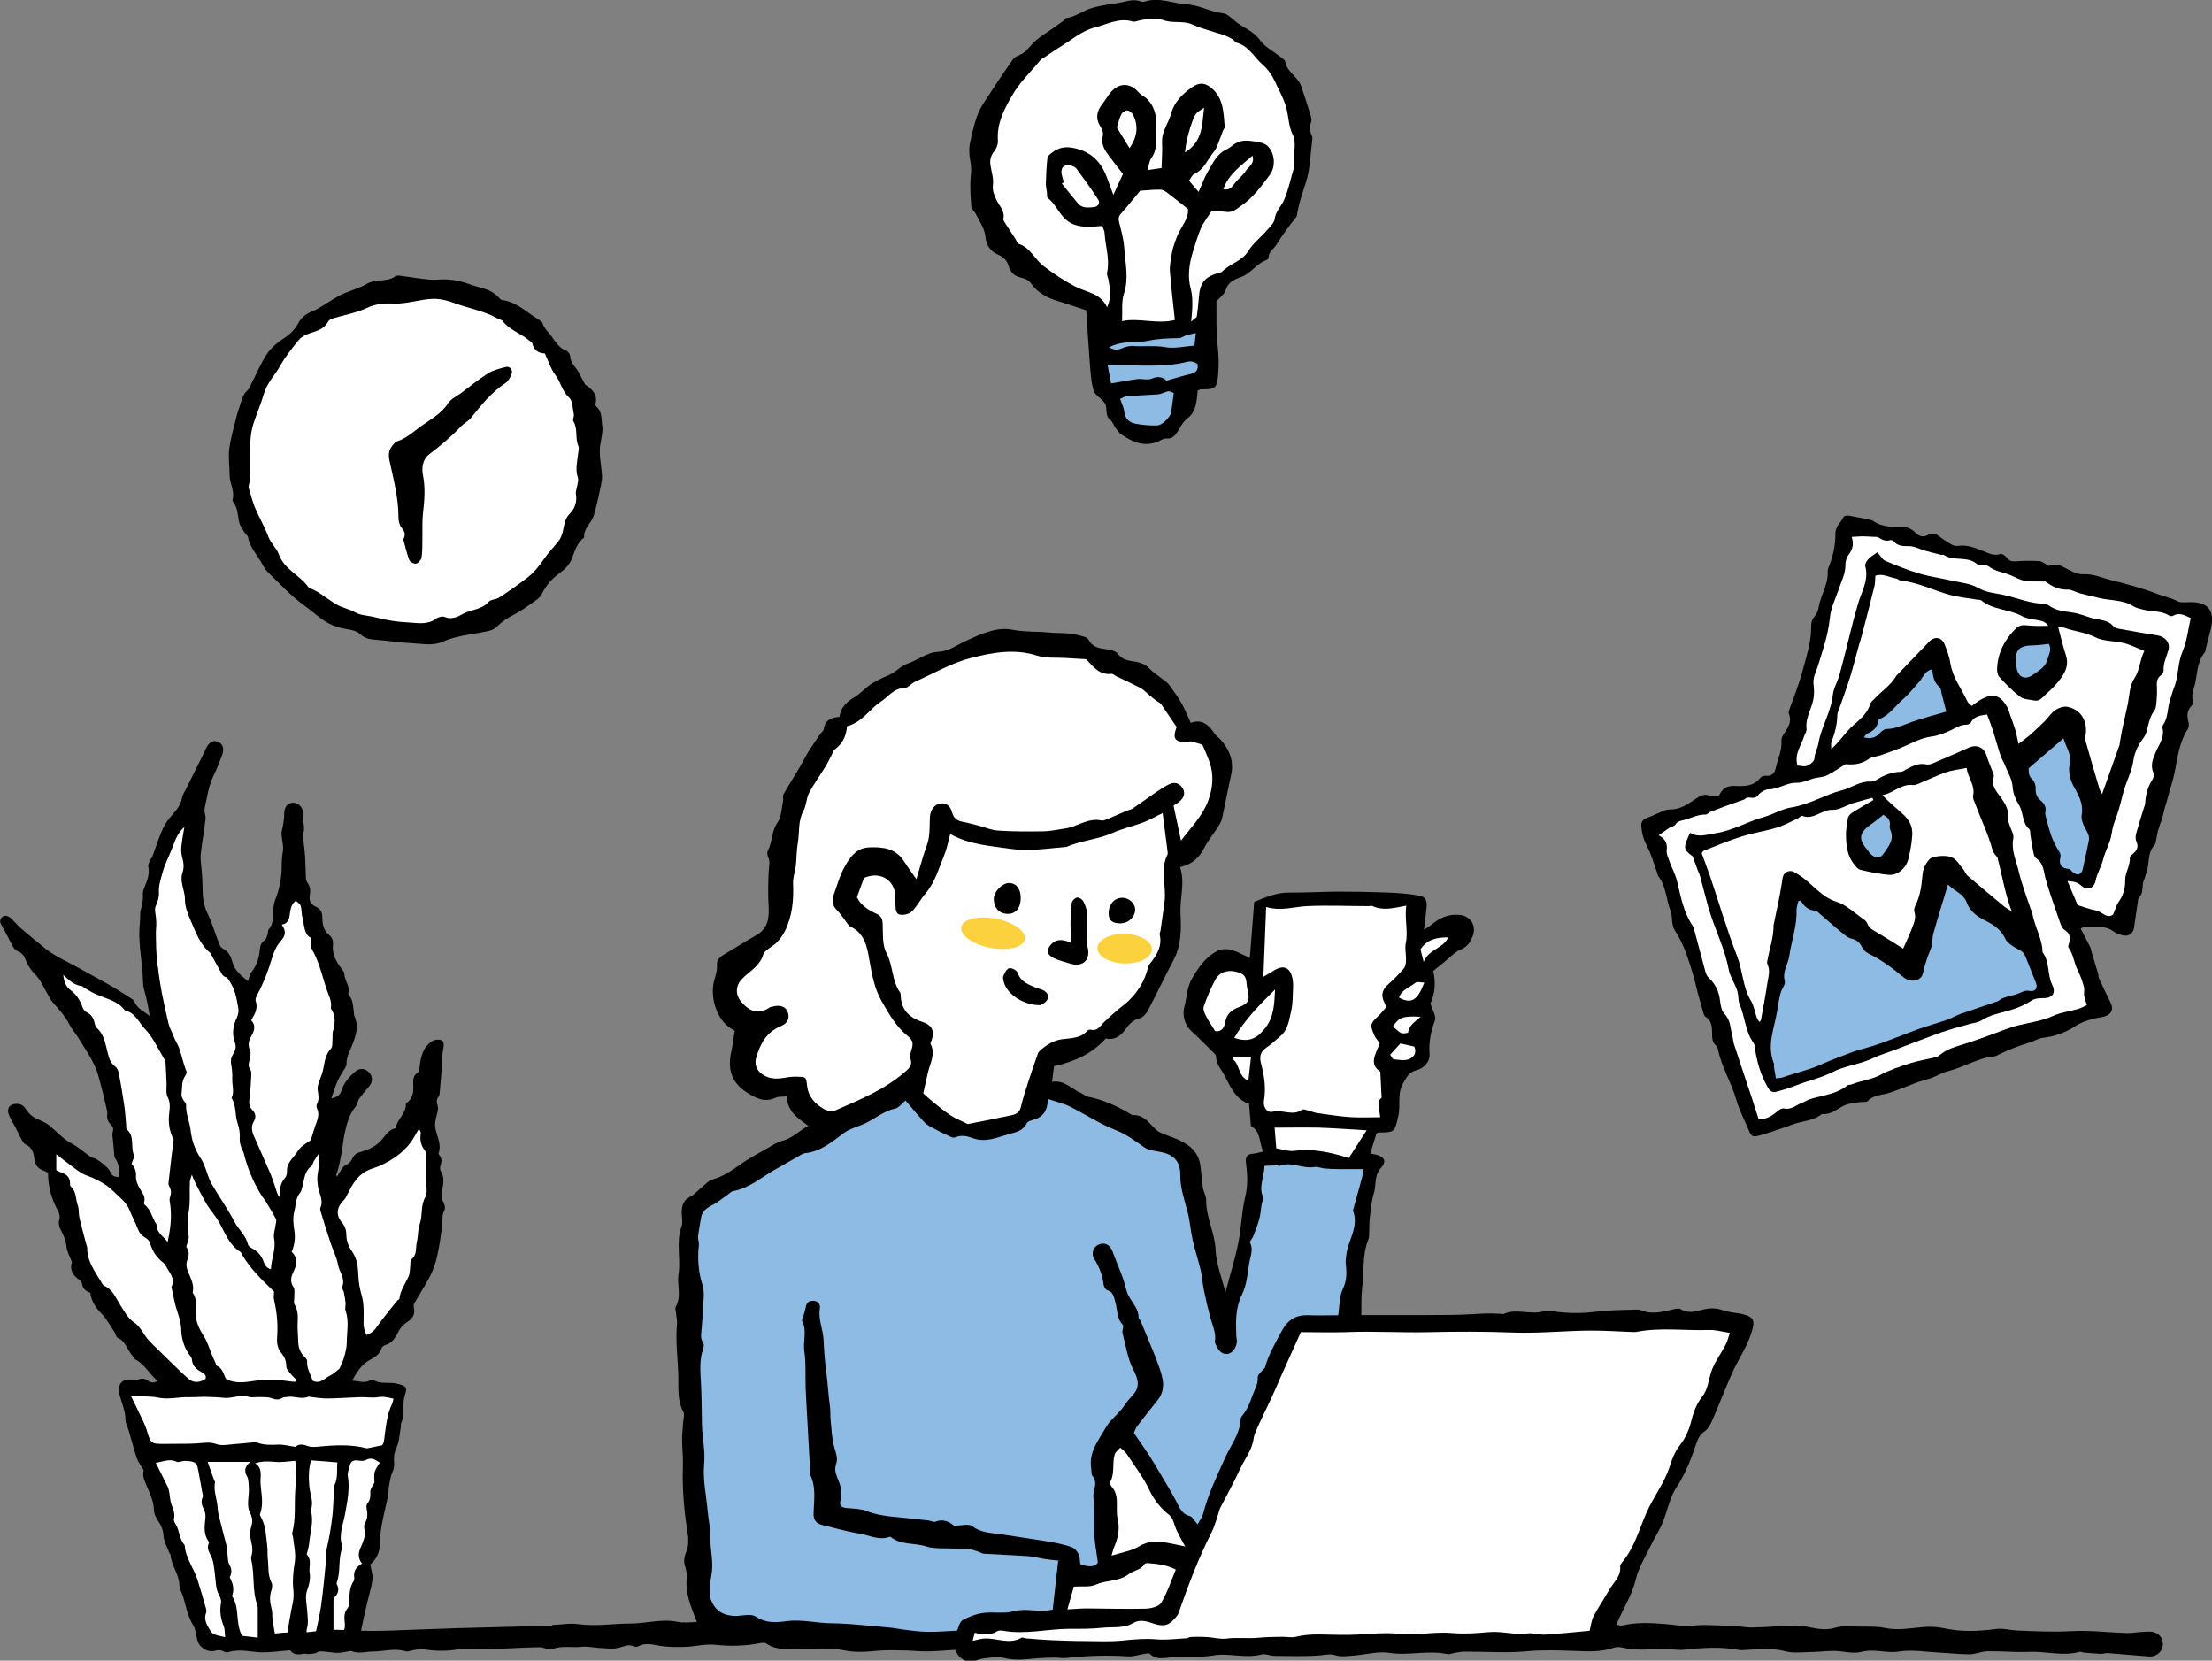
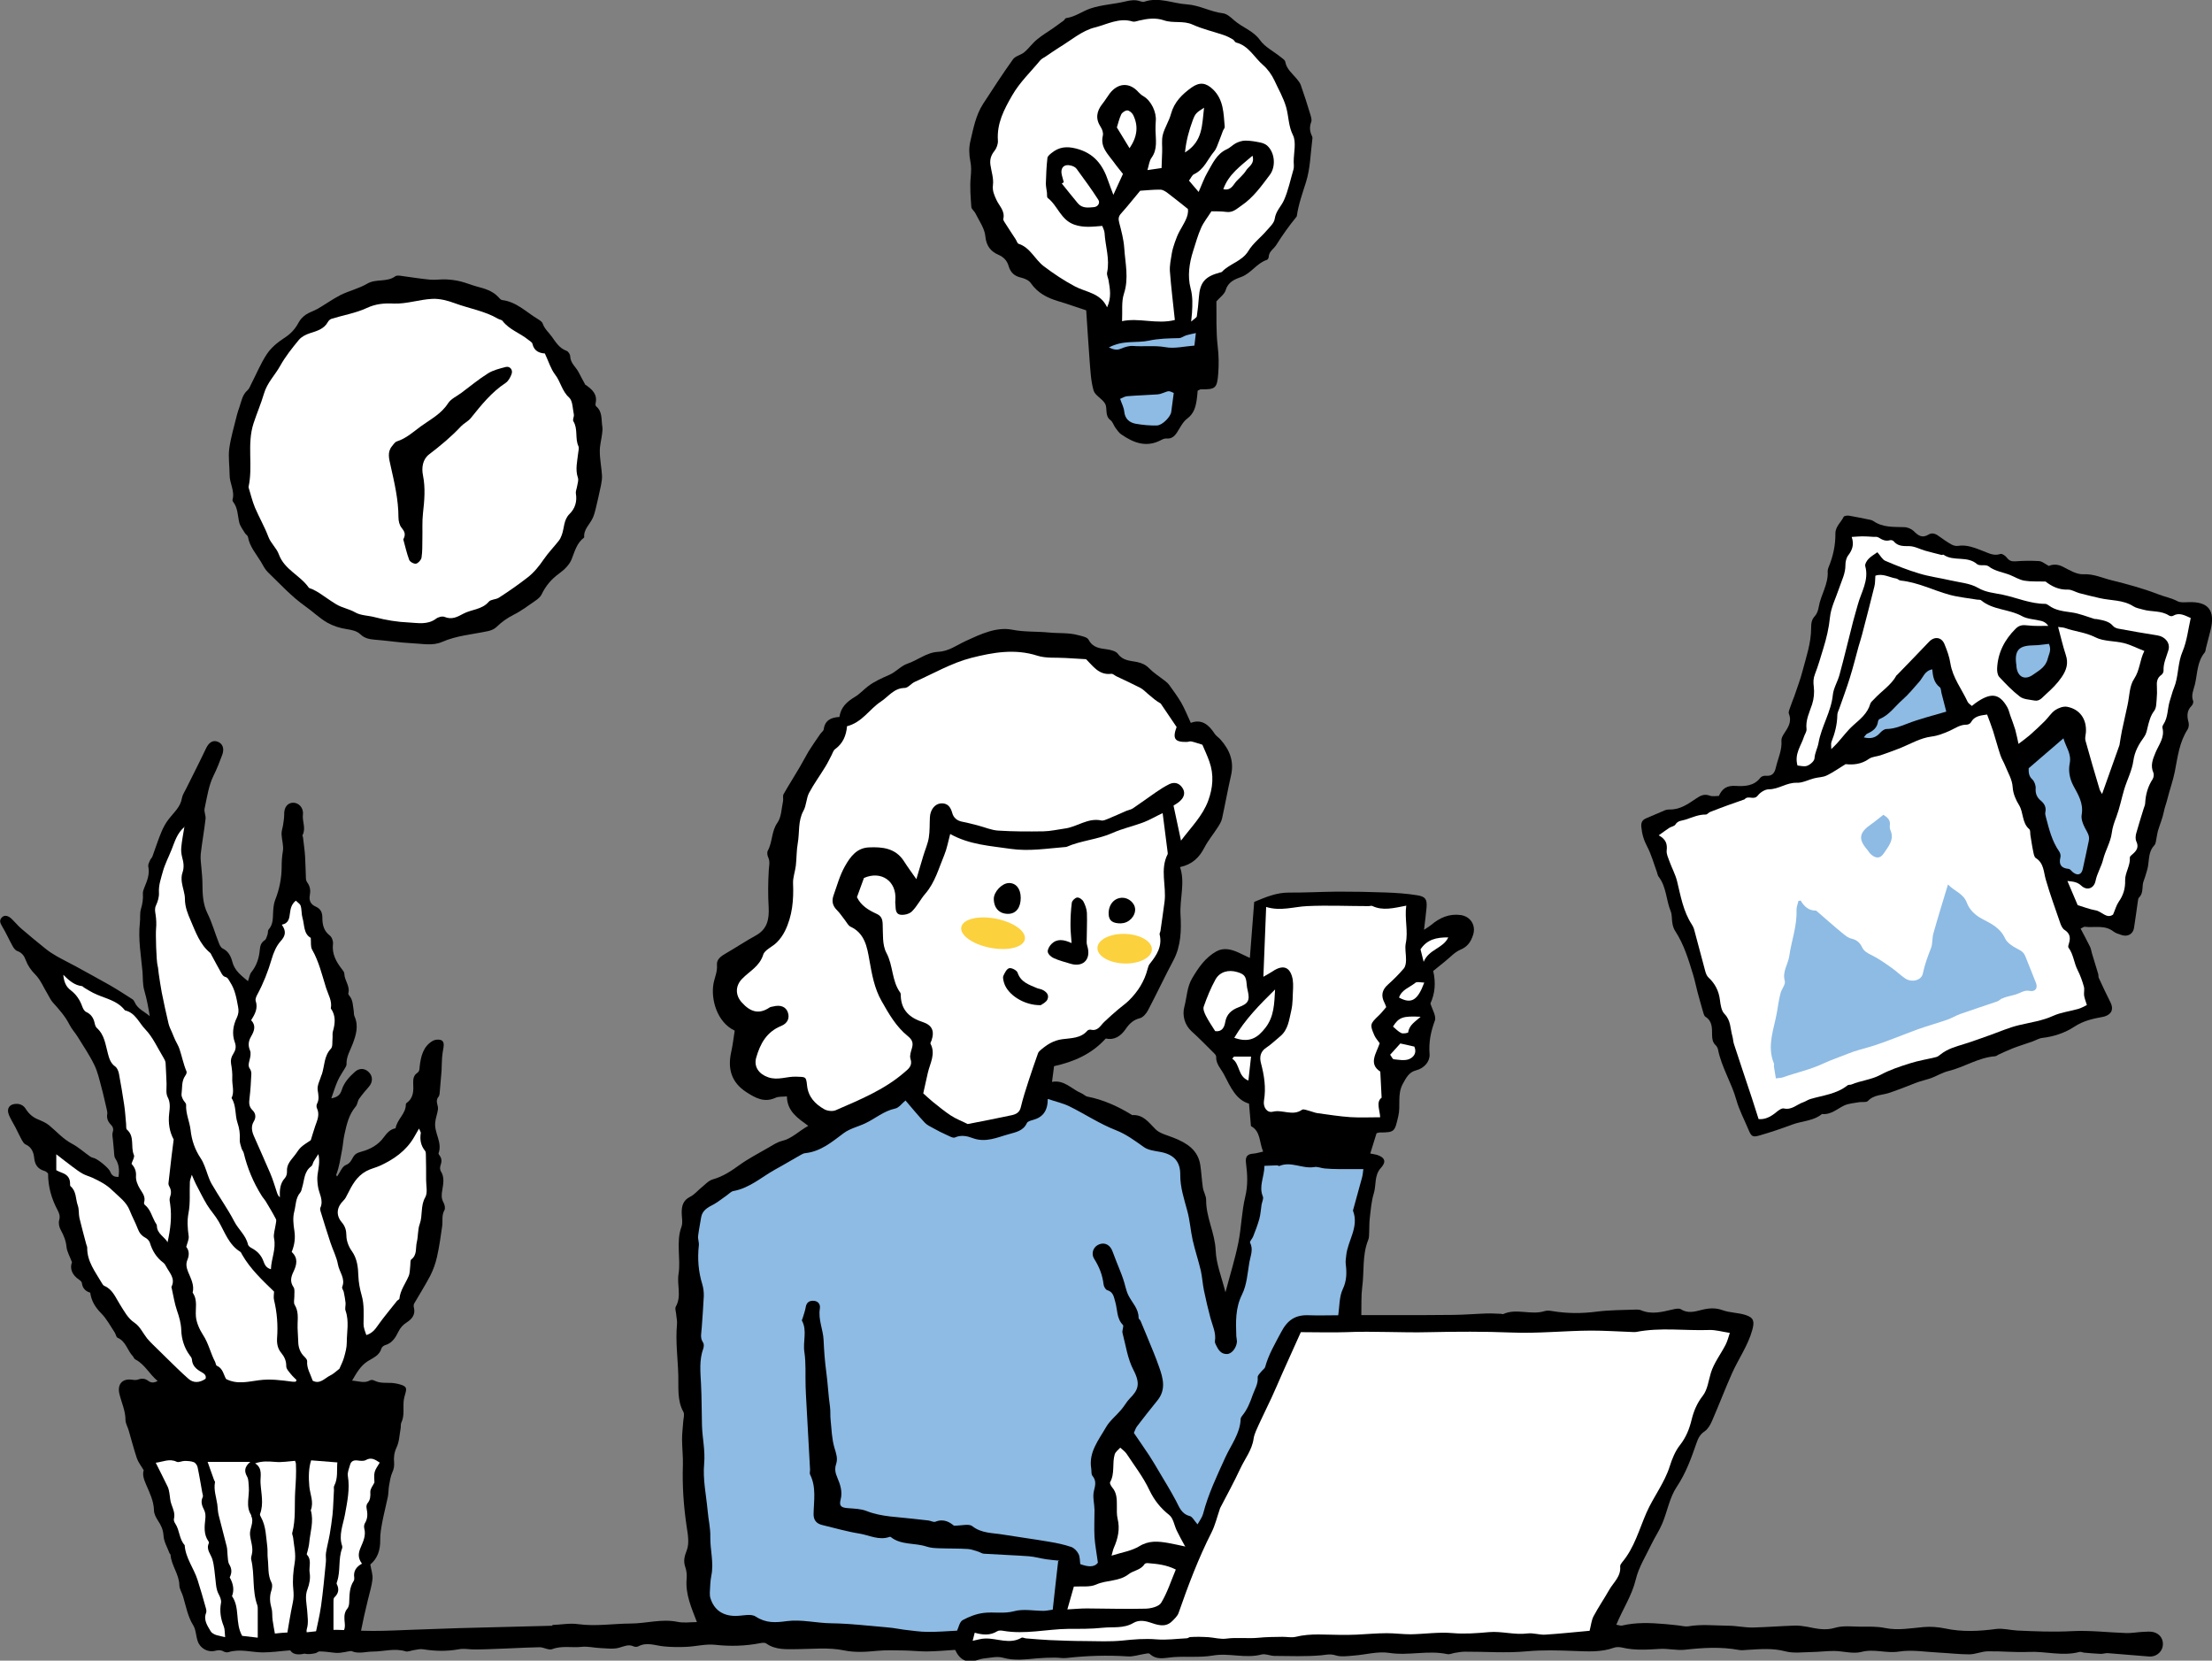
<svg xmlns="http://www.w3.org/2000/svg" id="_レイヤー_2" data-name="レイヤー 2" width="183.14" height="137.47" viewBox="0 0 183.14 137.47">
  <rect x="0" y="0" width="183.14" height="137.47" fill="#808080" stroke="none" />
  <defs>
    <style>
      .cls-1 {
        fill: #fcd13e;
      }

      .cls-2 {
        fill: #fff;
      }

      .cls-3 {
        fill: #8dbbe4;
      }
    </style>
  </defs>
  <g id="_レイヤー_1-2" data-name="レイヤー 1">
    <g>
      <g>
        <path d="M89.93,25.69c-.87-.28-1.57-.54-2.29-.75-.92-.27-1.73-.68-2.3-1.51-.16-.23-.51-.38-.81-.45-.56-.13-.87-.43-1.03-.98-.13-.43-.4-.72-.86-.92-.62-.27-.99-.74-1.06-1.53-.06-.64-.51-1.26-.81-1.87-.09-.2-.34-.36-.35-.55-.06-.83-.13-1.67-.05-2.49.04-.45.06-.84-.03-1.28-.11-.54-.13-1.14,0-1.67.25-1.06.45-2.16,1.06-3.1.81-1.24,1.61-2.48,2.47-3.68.2-.28.66-.35.94-.59.38-.32.67-.75,1.06-1.06.43-.36.92-.64,1.37-.96.28-.2.56-.4.83-.6.07-.06.12-.19.2-.2.74-.1,1.34-.57,2.02-.8.92-.31,1.94-.35,2.89-.58.42-.1.79-.16,1.2-.02.12.04.27.08.37.04,1.21-.41,2.34.15,3.5.22,1.07.07,1.97.62,3,.74.33.04.66.34.94.59.67.59,1.56.84,2.13,1.63.41.58,1.13.93,1.71,1.4.14.12.36.24.38.39.11.61.57.96.93,1.39.14.17.29.35.36.55.29.83.56,1.66.81,2.5.05.18.11.4.05.55-.16.42-.12.79.07,1.18.04.08.04.19.02.28-.15,1.18-.17,2.4-.52,3.51-.29.93-.62,1.83-.76,2.8,0,.03-.02.06-.04.09-.61.74-1.16,1.52-1.67,2.33-.2.32-.6.52-.62.98,0,.08-.07.21-.14.24-.85.27-1.31,1.12-2.14,1.42-.56.2-1.09.42-1.29,1.11-.1.32-.46.57-.76.91.02,1.19-.04,2.48.11,3.74.09.76.1,1.5.04,2.25-.09,1.2-.23,1.31-1.44,1.29-.06,0-.11.05-.26.11-.02.22-.04.49-.08.76-.09.6-.23,1.13-.78,1.55-.38.28-.6.77-.87,1.18-.21.31-.45.51-.86.47-.14-.01-.31.06-.44.13-1.22.65-2.29.23-3.31-.48-.19-.13-.33-.35-.48-.55-.14-.2-.21-.47-.39-.61-.51-.37-.23-.97-.46-1.38-.24-.41-.83-.67-.95-1.09-.23-.8-.26-1.67-.33-2.51-.11-1.42-.19-2.84-.28-4.13Z" />
        <path class="cls-2" d="M92.96,14.43c-.27.58-.47,1.03-.78,1.7-.19-.52-.32-.82-.42-1.13-.45-1.35-1.17-2.33-2.69-2.71-.81-.2-1.4-.11-2,.37-.14.11-.34.27-.35.42-.08.7-.11,1.41-.13,2.11,0,.25.06.5.09.75.02.15-.02.39.07.45.83.64,1.07,1.82,2.21,2.21.76.26,1.48.17,2.3.1.06.19.18.38.19.58.06,1.09.45,2.16.21,3.28-.04.2.08.42.12.64.12.71.26,1.42-.12,2.24-.55-1.2-1.74-1.24-2.66-1.73-.9-.48-1.75-1.04-2.58-1.67-.75-.57-1.12-1.55-2.09-1.86-.11-.04-.16-.26-.25-.39-.27-.42-.56-.84-.82-1.26-.08-.13-.22-.3-.19-.42.15-.65-.34-1.06-.57-1.56-.18-.4-.35-.74-.29-1.24.07-.54-.13-1.11-.21-1.67-.06-.43.05-.79.33-1.14.18-.22.31-.58.29-.86-.1-1.42.5-2.56,1.18-3.74.64-1.11,1.54-1.95,2.33-2.91.11-.13.29-.21.44-.31.36-.24.72-.5,1.09-.73.99-.59,1.92-1.42,3-1.68.99-.25,2-.83,3.11-.49.16.05.37-.04.55-.08.68-.16,1.36-.25,2.04-.02.77.27,1.61,0,2.39.36.82.37,1.71.57,2.56.86.27.09.52.22.76.36.11.06.17.23.27.26,1.05.26,1.5,1.24,2.24,1.87.39.34.72.81.94,1.28.33.73.74,1.41.97,2.22.21.75.18,1.55.56,2.3.29.59.06,1.45.06,2.19,0,.22.04.45-.02.65-.25.85-.43,1.74-.78,2.53-.22.51-.68.9-.77,1.55-.05.36-.41.68-.68.99-.49.57-1.12,1.04-1.5,1.67-.53.87-1.55,1.05-2.19,1.73-.04.04-.11.04-.17.06-1.24.33-1.65.82-1.74,2.04-.04.53-.09,1.06-.17,1.58-.02.12-.22.21-.47.44.04-.38.06-.55.07-.73.04-.68.07-1.34-.12-2.04-.26-.99-.11-2.05.21-3.06.21-.65.39-1.32.67-1.94.2-.45.52-.84.85-1.36.34.01.78-.01,1.21.05.55.09.89-.26,1.27-.52.98-.66,1.65-1.61,2.35-2.54.52-.69.43-1.85-.22-2.43-.16-.14-.39-.22-.6-.26-.39-.08-.8-.15-1.2-.15-.26,0-.54.09-.78.21-.27.14-.49.39-.77.51-.84.39-1.17,1.19-1.59,1.91-.28.48-.46,1.01-.73,1.62-.31-.36-.54-.64-.8-.94.16-.2.25-.45.42-.53.84-.39,1.13-1.25,1.67-1.89.19-.23.28-.56.4-.85.12-.28.21-.57.32-.85.05-.12.16-.23.15-.34-.1-1.09-.08-2.22-.96-3.08-.59-.57-1.11-.64-1.78-.17-.78.56-1.44,1.2-1.71,2.19-.16.6-.53,1.14-.68,1.74-.11.44-.03.93-.05,1.4-.01.44-.03.87-.05,1.34-.43.06-.78.12-1.17.17.12-.38.15-.76.34-1.02.52-.72.34-1.51.33-2.28,0-.25,0-.5.02-.74.08-.75-.38-1.7-1.01-2.07-.16-.09-.3-.21-.42-.34-.73-.83-1.7-.79-2.39.12-.21.28-.38.58-.6.85-.48.61-.59,1.22-.14,1.91.13.19.23.49.18.71-.23.96.42,1.53.89,2.18.27.38.57.73.77.99Z" />
        <path class="cls-2" d="M92.9,26.57c.04-.82-.06-1.59.15-2.24.43-1.29.11-2.54.03-3.81-.05-.71-.24-1.41-.42-2.1-.08-.31-.06-.51.17-.76.54-.6,1.04-1.24,1.57-1.87.51-.03,1.09-.1,1.67-.09.21,0,.45.16.63.3.52.39,1.03.81,1.65,1.3.09.61-.35,1.21-.69,1.84-.16.29-.28.61-.39.92-.1.3-.2.6-.25.91-.08.49-.19.99-.16,1.48.1,1.34.27,2.68.41,4.04-1.49.38-2.97-.21-4.39.1Z" />
        <path class="cls-3" d="M97.18,32.53c-.07.54-.14,1.06-.21,1.58-.05.38-.72,1.09-1.17,1.11-.59.02-1.19-.04-1.77-.14-.53-.1-.89-.41-.95-1.01-.03-.34-.21-.66-.34-1.05.19-.08.37-.2.57-.22.83-.07,1.67-.09,2.5-.15.18-.01.37-.07.54-.14.42-.16.42-.17.83.02Z" />
-         <path class="cls-3" d="M96.57,31.5c-.29-.27-.67-.39-1.2-.16-.34.15-.8,0-1.2.04-.7.09-1.38.23-2.18.36-.1-.54-.19-1.02-.29-1.54,1.41.03,2.74.09,4.08.06.81-.02,1.64-.09,2.42-.29.41-.11.65-.04.95.16.07.44-.07.71-.54.82-.63.15-1.25.34-2.03.56Z" />
        <path class="cls-2" d="M88.08,15.11c-.06-.21-.12-.42-.17-.63-.14-.57.18-.92.73-.78.18.04.39.13.49.27.62.85,1.25,1.7,1.81,2.58.16.25-.04.58-.39.6-.46.04-.95.11-1.31-.32-.45-.54-.89-1.09-1.33-1.64.05-.03.11-.07.16-.1Z" />
        <path class="cls-3" d="M91.8,28.77c1.17-.64,2.29-.35,3.32-.57.82-.18,1.65-.19,2.49-.21.2,0,.4-.17.6-.23.22-.07.46-.11.8-.19-.05.43-.08.73-.12,1.04-.84.06-1.65.27-2.4.13-.91-.16-1.8-.03-2.7-.1-.33-.02-.69.1-1,.23-.32.13-.57.08-1-.11Z" />
        <path class="cls-2" d="M93.52,12.27c-.35-.56-.67-1.1-1.05-1.72.1-.31.19-.72.36-1.08.08-.16.33-.33.5-.33.16,0,.39.19.48.36.46.92.36,1.81-.29,2.77Z" />
        <path class="cls-2" d="M99.69,8.91c-.18,1.44-.08,2.78-1.58,3.71.1-1.01.34-1.83.63-2.63.22-.6.3-.66.96-1.08Z" />
        <path class="cls-2" d="M101.28,15.67c.43-1.24,1.43-1.92,2.42-2.78.2.69-.33.89-.53,1.22-.2.33-.53.6-.8.89-.28.31-.44.81-1.09.66Z" />
      </g>
      <g>
        <path d="M48.49,31.86c.56.4.99.78.82,1.54-.02.07,0,.19.04.23.55.45.42,1.11.52,1.7.03.19,0,.39-.02.58-.06.49-.2.98-.19,1.46,0,.66.14,1.31.18,1.97.02.27-.03.55-.08.82-.14.67-.29,1.34-.45,2-.06.24-.13.49-.23.71-.24.54-.78.95-.71,1.62-.61.45-.78,1.14-1.04,1.8-.18.46-.61.88-1.03,1.18-.65.47-1.12,1.03-1.46,1.74-.09.19-.28.35-.46.48-.61.42-1.21.88-1.87,1.21-.53.27-.98.59-1.4,1-.18.18-.47.3-.73.35-1.27.27-2.57.36-3.78.89-.8.35-1.65.14-2.48.11-1.05-.05-2.09-.22-3.14-.3-.43-.04-.81-.12-1.14-.44-.31-.29-.71-.36-1.14-.43-.56-.08-1.14-.27-1.63-.55-.63-.37-1.17-.9-1.78-1.33-1.15-.81-2.09-1.85-3.1-2.82-.25-.24-.41-.57-.59-.88-.4-.66-.93-1.25-1.07-2.05-.02-.12-.18-.2-.25-.32-.17-.28-.39-.56-.47-.87-.14-.59-.11-1.22-.52-1.73-.03-.04-.05-.11-.04-.16.21-.72-.25-1.37-.24-2.07,0-.72-.12-1.45-.03-2.15.13-.95.41-1.87.64-2.81.05-.21.13-.42.2-.63.17-.49.24-1.03.67-1.4.14-.12.21-.32.3-.5.43-.83.79-1.72,1.3-2.49.35-.53.89-.98,1.43-1.33.54-.34.92-.75,1.21-1.3.13-.25.36-.48.59-.64.29-.2.65-.3.97-.48.64-.37,1.25-.81,1.91-1.15.71-.35,1.51-.53,2.19-.93.74-.44,1.64-.1,2.34-.62.13-.09.38-.05.57-.02.77.1,1.53.23,2.3.3.44.04.89-.04,1.33-.02.41.02.82.07,1.21.17.45.11.89.3,1.34.42.65.17,1.29.35,1.77.86.09.1.2.24.32.26,1.19.14,1.99.99,2.94,1.56.16.1.37.23.42.38.15.44.49.73.75,1.08.34.47.62.96,1.22,1.18.15.05.31.3.31.46.02.56.46.87.69,1.3.18.36.38.71.57,1.07Z" />
        <path class="cls-2" d="M45.11,29.26c.32.68.49,1.28.85,1.75.46.59.56,1.36,1.16,1.9.3.27.29.91.39,1.39.04.18-.12.44-.04.57.4.65.12,1.41.42,2.07.07.15,0,.37-.02.56-.07.68-.26,1.36-.02,2.06.06.19-.02.43-.06.65-.03.22-.14.44-.11.65.11.66-.07,1.24-.52,1.68-.51.5-.43,1.17-.65,1.75-.06.17-.14.34-.25.48-.41.52-.87.99-1.24,1.53-.39.57-.8,1.09-1.36,1.52-.76.59-1.55,1.14-2.36,1.66-.25.16-.66.13-.83.33-.57.67-1.44.63-2.12,1-.48.26-.94.51-1.54.26-.19-.08-.53.01-.71.15-.7.52-1.5.35-2.25.31-.94-.04-1.88-.19-2.79-.43-.55-.15-1.19-.14-1.64-.4-.52-.3-1.1-.38-1.59-.68-.48-.29-.94-.63-1.41-.94-.18-.12-.38-.21-.57-.31-.1-.05-.24-.06-.29-.13-.71-1.02-2.01-1.48-2.47-2.74-.19-.53-.66-.91-.87-1.46-.31-.83-.76-1.6-1.11-2.42-.22-.53-.35-1.09-.52-1.64,0-.03-.02-.06-.01-.08.38-1.73-.15-3.52.41-5.25.27-.83.62-1.63.86-2.45.27-.93.92-1.54,1.35-2.32.43-.77.99-1.47,1.55-2.15.21-.25.56-.43.89-.54.59-.19,1.18-.34,1.51-.94.06-.11.18-.22.3-.26.97-.3,2-.47,2.91-.89.75-.35,1.43-.41,2.25-.37,1.05.04,2.12-.34,3.18-.39.61-.03,1.27.14,1.86.36,1.19.44,2.48.64,3.59,1.29.12.07.3.08.37.18.56.73,1.45,1,2.13,1.56.12.1.31.2.34.32.13.61.57.78,1.02.81Z" />
        <path d="M33.39,44.65c.23-.42.1-.66-.14-.96-.18-.21-.26-.57-.26-.86,0-1.48-.34-2.89-.66-4.32-.12-.54-.28-1.09.13-1.58.12-.15.24-.34.4-.39.78-.25,1.37-.8,2-1.26.79-.57,1.68-1.02,2.24-1.9.24-.37.73-.58,1.1-.86.73-.54,1.43-1.13,2.2-1.61.43-.27.97-.4,1.47-.53.34-.09.61.23.49.57-.1.28-.26.59-.5.75-1.17.77-2.02,1.84-2.88,2.91-.22.27-.57.43-.81.68-.81.87-1.71,1.61-2.65,2.33-.52.4-.63,1.09-.5,1.73.21,1.05.12,2.09,0,3.14-.08.7-.03,1.41-.05,2.12-.01.52.01,1.04-.07,1.55-.03.19-.27.46-.45.5-.17.04-.51-.15-.57-.31-.21-.56-.34-1.16-.49-1.7Z" />
      </g>
      <g>
        <path d="M172.25,76.85c.28.54.55,1.03.79,1.52.08.17.11.37.16.55.1.34.21.68.31,1.02.07.23.14.46.21.69.03.11,0,.23.05.33.31.67.62,1.35.96,2.01.28.55.12.98-.47,1.17-.05.02-.11.03-.16.04-.83.15-1.61.32-2.37.82-.76.5-1.68.81-2.63.92-.29.03-.57.21-.86.31-.55.19-1.1.36-1.64.57-.38.15-.75.33-1.13.5-.1.05-.2.14-.3.14-1.38.11-2.54.9-3.84,1.22-.49.12-.9.37-1.35.55-.35.14-.74.22-1.1.34-.39.13-.76.3-1.15.44-.41.16-.83.31-1.25.46-.61.22-1.32.15-1.83.69-.13.14-.47.06-.71.1-.43.08-.88.1-1.26.28-.59.28-1.09.78-1.83.7-.72.59-1.66.57-2.48.88-.88.33-1.77.63-2.67.89-.6.18-.7.09-.94-.48-.34-.82-.76-1.6-1-2.45-.4-1.44-1.23-2.71-1.52-4.18-.02-.12-.1-.26-.19-.35-.25-.23-.29-.5-.3-.82-.01-.56.05-1.16-.55-1.54-.13-.08-.17-.34-.23-.52-.15-.5-.28-1-.42-1.5-.13-.5-.23-1-.38-1.49-.38-1.24-.75-2.48-1.47-3.58-.12-.18-.19-.4-.23-.61-.07-.35-.02-.73-.15-1.04-.38-.94-.35-2.02-1-2.86-.08-.1-.09-.26-.14-.38-.26-.71-.46-1.46-.81-2.12-.28-.53-.43-1.05-.48-1.64-.03-.38.11-.57.43-.7.51-.21,1.01-.44,1.52-.65.12-.05.27-.07.41-.07.85.02,1.52-.46,2.17-.9.38-.26.69-.41,1.15-.24.22.08.48.02.74.02.28-.62.67-.87,1.38-.83.72.04,1.52.03,2.05-.67.08-.11.3-.19.44-.17.53.05.74-.2.85-.68.17-.75.53-1.45.46-2.25-.01-.17.1-.37.2-.53.33-.51.69-.99.42-1.67-.06-.15.05-.37.11-.55.1-.31.23-.61.34-.91.23-.69.5-1.38.68-2.09.31-1.17.71-2.32.71-3.55,0-.37.03-.7.32-1,.17-.19.27-.49.31-.75.17-1,.81-1.88.74-2.95,0-.11.03-.22.07-.32.37-.89.58-1.82.57-2.79-.01-.59.46-.93.68-1.39.04-.09.3-.12.45-.1.6.1,1.19.23,1.79.35.08.02.16.05.23.1.78.54,1.66.47,2.54.5.27,0,.6.14.8.33.37.37.69.61,1.23.28.29-.18.59-.06.85.14.33.24.68.48,1.03.68.16.09.38.15.55.12.75-.12,1.39.17,2.06.42.46.17.9.44,1.45.25.13-.05.41.14.53.3.19.25.38.33.7.31.66-.05,1.32-.06,1.98-.02.25.02.48.23.8.4.32-.14.72-.16,1.17.07.54.28,1.14.65,1.7.62.85-.04,1.53.3,2.3.49,1.34.33,2.66.69,3.95,1.19.5.19,1.04.29,1.53.55.24.13.59.09.89.08,1.7-.07,2.25.71,1.85,2.32-.12.48-.25.96-.37,1.44-.04.13-.03.3-.11.4-.65.78-.6,1.77-.82,2.67-.11.44-.33.88-.14,1.36.04.1-.04.3-.12.38-.42.41-.4.87-.26,1.39.04.17.02.41-.07.56-.7,1.07-.83,2.29-1.07,3.51-.15.75-.42,1.49-.61,2.25-.08.35-.23.7-.3,1.08-.11.54-.33,1.05-.49,1.58-.05.18-.07.37-.11.56-.05.21-.05.48-.18.62-.47.49-.43,1.1-.52,1.69-.05.32-.16.62-.25.93-.06.21-.17.42-.19.63-.04.39,0,.78-.32,1.09-.07.07-.07.21-.09.31-.11.74-.2,1.47-.32,2.21-.08.49-.52.74-1.01.58-.24-.08-.5-.15-.69-.3-.73-.57-1.59-.29-2.39-.39-.07,0-.15.07-.34.16Z" />
        <path class="cls-2" d="M152.83,63.26c.58.06,1.27.02,1.91-.44.25-.18.63-.19.94-.29.54-.19,1.09-.38,1.62-.59.87-.35,1.68-.85,2.64-.97.49-.06.97-.25,1.43-.45.48-.21.9-.54,1.46-.53.12,0,.3-.09.35-.19.28-.52.77-.57,1.34-.65.17.46.35.91.5,1.38.21.66.38,1.33.6,1.98.1.31.29.6.41.91.23.58.57,1.1.61,1.77.03.49.25,1.02.52,1.45.39.63.23,1.47.85,2,.1.08.07.31.09.47.08.47.14.93.24,1.39.04.19.08.45.21.53.68.43.64,1.14.83,1.79.35,1.22.79,2.41,1.2,3.61.07.2.18.44.35.55.43.27.51.62.38,1.07-.04.13-.11.32-.05.4.41.55.45,1.26.75,1.85.22.43.39.9.52,1.37.07.23-.01.5.02.74.04.24.13.48.23.79-.23.11-.46.25-.71.32-.69.2-1.42.28-2.07.57-.92.42-1.9.55-2.86.78-.8.19-1.56.53-2.35.81-.73.25-1.45.53-2.18.75-.69.21-1.38.4-1.96.87-.11.09-.23.18-.36.21-.72.18-1.46.29-2.17.52-.83.26-1.67.54-2.43.95-.77.41-1.63.47-2.41.8-.1.04-.24,0-.32.07-.9.72-2.02.82-3.07,1.13-.21.06-.39.2-.6.27-.53.18-.94.66-1.6.51-.2-.04-.5.2-.7.37-.43.34-.88.56-1.39.51-.19-.59-.37-1.16-.55-1.72-.5-1.5-1-2.99-1.49-4.49-.07-.21-.07-.44-.13-.65-.18-.62-.12-1.3-.65-1.84-.26-.26-.33-.75-.38-1.15-.09-.75-.4-1.36-.95-1.87-.13-.12-.21-.32-.26-.5-.32-1.17-.62-2.35-.94-3.52-.04-.13-.11-.26-.18-.37-.71-1.09-.92-2.35-1.22-3.58-.14-.57-.44-1.11-.64-1.67-.1-.28-.25-.59-.22-.87.06-.53-.05-.93-.66-1.26.37-.26.62-.45.88-.62.16-.1.41-.13.5-.27.21-.34.53-.31.84-.41.56-.18,1.08-.43,1.68-.42.12,0,.23-.16.35-.21.48-.19.96-.37,1.45-.55.46-.17.93-.32,1.39-.49.02,0,.04-.03.06-.05.29-.29.74.14,1.06-.28.2-.26.6-.51.91-.51.82,0,1.47-.57,2.31-.54.48.02.96-.25,1.44-.37.34-.09.72-.08,1.03-.23.51-.24.98-.58,1.57-.94Z" />
        <path class="cls-2" d="M151.62,62.03c0-.3-.04-.47.01-.6.29-.73.48-1.47.49-2.25,0-.18.11-.37.17-.55.29-.83.6-1.66.86-2.5.27-.86.49-1.74.73-2.62.09-.32.2-.63.28-.95.35-1.34.7-2.68,1.03-4.02.07-.26.05-.55.08-.88.6-.22,1.15.14,1.72.23.13.02.24.16.37.17,1.43.14,2.7.81,4.06,1.18.74.2,1.52.27,2.28.4.11.02.25-.01.32.05.98.82,2.31.72,3.38,1.31.47.26,1.06.26,1.6.4.21.05.41.16.59.41-.58,0-1.16.03-1.72-.04-.39-.05-.69-.02-.98.27-.92.91-1.48,1.99-1.54,3.29-.01.23.03.54.17.7.54.58,1.09,1.16,1.72,1.64.3.23.78.24,1.19.32.45.09.67-.27.97-.53.48-.43.92-.86,1.29-1.4.41-.6.58-1.16.34-1.86-.24-.73-.41-1.48-.63-2.3.24.04.42.03.58.09.81.29,1.68.35,2.49.76.7.36,1.6.29,2.39.49.55.14,1.06.41,1.68.65-.39.76-.36,1.57-.85,2.31-.39.58-.38,1.43-.54,2.16-.16.7-.31,1.4-.46,2.1-.08.39-.14.79-.21,1.22-.46,1.29-.94,2.64-1.44,4.05-.07-.14-.17-.26-.21-.4-.4-1.34-.8-2.69-1.17-4.04-.05-.2.02-.44.04-.65.08-1.09-.49-1.93-1.55-2.13-.31-.06-.72.09-1,.28-.33.23-.56.61-.85.9-.4.4-.82.79-1.25,1.17-.29.25-.6.47-.93.72-.08-.36-.16-.77-.27-1.18-.12-.4-.27-.78-.41-1.17-.08-.23-.13-.48-.25-.69-.67-1.18-1.39-1.22-2.64-.33-.08.06-.16.13-.29.23-.13-.12-.29-.21-.35-.34-.49-1.06-1.24-1.99-1.43-3.19-.08-.54-.28-1.08-.49-1.59-.24-.59-.83-.66-1.27-.2-.87.92-1.76,1.83-2.64,2.74-.02.02-.05.03-.06.05-.45.82-1.25,1.3-1.86,1.97-.11.12-.27.24-.31.38-.23.8-.83,1.27-1.42,1.79-.49.44-.88.98-1.33,1.48-.12.14-.26.26-.5.5Z" />
        <path class="cls-2" d="M155.43,45.72c-.26.19-.54.34-.74.56-.14.15-.3.42-.26.58.33,1.18-.34,2.16-.62,3.21-.12.45-.26.9-.38,1.36-.38,1.48-.73,2.96-1.13,4.43-.15.56-.49,1.09-.55,1.65-.14,1.42-.95,2.62-1.19,4-.07.41-.3.8-.33,1.26-.01.23-.34.52-.6.62-.24.1-.56,0-.81-.02-.27-.98.31-1.64.54-2.39.07-.21.23-.42.21-.62-.09-.75.24-1.38.46-2.05.15-.46.2-.99.14-1.47-.05-.38-.04-.68.1-1.04.27-.69.47-1.41.69-2.12.26-.84.46-1.68.55-2.57.08-.83.5-1.63.77-2.45.21-.62.52-1.21.51-1.89,0-.26.07-.58.22-.78.34-.44.52-.9.3-1.54.35-.02.61-.05.88-.05.29,0,.59.02.88.04.16,0,.35-.02.47.06.29.18.57.33.94.22.08-.03.25.02.3.08.34.42.78.41,1.28.41.45,0,.89.25,1.34.38.45.13.9.23,1.35.35.05.01.13-.04.16-.02.83.59,1.96.06,2.78.78.21.18.72,0,.95.18.53.41,1.17.48,1.76.71.4.16.79.41,1.21.48.53.09,1.09.05,1.75.07.46.36,1.06.7,1.85.67.31-.01.62.2.94.29.56.15,1.12.28,1.68.41.93.22,1.94.13,2.8.68.23.15.52.19.79.27.71.21,1.5.06,2.17.5.08.05.24.07.32.02.52-.31.96-.04,1.47.18-.21.92-.31,1.91-.68,2.78-.37.87-.33,1.79-.59,2.67-.06.21-.15.4-.22.61-.09.28-.18.57-.26.86-.18.62-.13,1.3-.5,1.87-.06.09-.12.22-.09.31.2.79-.3,1.38-.57,2.03-.23.55-.45,1.08-.18,1.68.06.15.02.4-.07.54-.39.6-.57,1.25-.61,1.96,0,.16-.08.32-.13.48-.21.69-.43,1.37-.62,2.06-.05.2-.07.47.02.65.21.45.04.74-.28,1.02-.1.09-.27.21-.26.31.05.67-.4,1.25-.39,1.88.02.68-.15,1.24-.53,1.78-.2.29-.29.65-.47,1.06-.53.39-.94-.27-1.45-.35-.51-.09-1.01-.29-1.48-.43-.28-.66-.55-1.28-.85-2,.49.05.81.08,1.14.38.47.45,1.06.25,1.19-.39.13-.64.49-1.19.63-1.78.19-.75.61-1.42.71-2.17.06-.48.21-.9.38-1.34.28-.75.43-1.54.66-2.31.24-.78.64-1.54.75-2.34.11-.79.46-1.38.9-1.99.16-.22.22-.51.28-.78.12-.48.23-.95.55-1.37.18-.24.17-.63.2-.96.03-.33.04-.67.02-1-.03-.4,0-.76.37-1.01.1-.07.19-.24.18-.36-.03-.6.24-1.13.4-1.68.18-.59-.26-1.13-.91-1.23-1.09-.17-2.17-.36-3.25-.56-.15-.03-.33-.11-.42-.22-.36-.42-.87-.47-1.36-.57-.05-.01-.11,0-.17-.01-.63-.19-1.25-.45-1.89-.54-.67-.1-1.32-.15-1.89-.57-.09-.06-.2-.14-.3-.14-1.23,0-2.36-.51-3.54-.76-.67-.14-1.38-.18-2.04-.57-.66-.38-1.52-.44-2.3-.62-.86-.2-1.74-.31-2.58-.57-.94-.28-1.87-.65-2.78-1.04-.25-.1-.4-.42-.67-.72Z" />
        <path class="cls-3" d="M167.96,63.6c.95-.82,1.86-1.6,2.88-2.48.21.75.68,1.27.52,2.08-.12.59-.02,1.23.3,1.84.39.73.86,1.45.69,2.41-.08.43.2.97.44,1.4.15.27.21.48.15.76-.17.77-.32,1.55-.5,2.33-.1.46-.41.57-.79.29-.13-.1-.25-.29-.38-.3-.61-.06-.83-.35-.68-.96.04-.14-.01-.35-.1-.48-.6-.86-.84-1.85-1.1-2.84-.03-.13-.08-.28-.05-.4.09-.41-.06-.7-.36-.96-.32-.26-.47-.57-.44-1.02.02-.24-.1-.58-.27-.74-.32-.29-.31-.62-.31-.95Z" />
        <path class="cls-3" d="M161.14,58.91c-1.1.33-2.23.6-3.29,1.02-.55.21-1.07.41-1.66.42-.19,0-.41.18-.55.34-.36.4-.78.49-1.33.35.11-.12.18-.26.29-.31.46-.2.82-.47.89-1.01.01-.07.07-.18.14-.2.79-.33,1.26-1.05,1.88-1.59.51-.45.94-.98,1.39-1.49.32-.35.44-.91,1.08-1.03.05.58.14,1.11.62,1.48.11.08.1.31.14.47.13.5.26,1,.4,1.55Z" />
        <path class="cls-3" d="M169.64,53.3c.23.52,0,.83-.09,1.19-.17.74-.73,1.01-1.22,1.36-.69.5-1.29.19-1.38-.66,0-.03,0-.06,0-.08-.24-1.45.38-1.67,1.45-1.69.41,0,.81-.08,1.24-.12Z" />
-         <path d="M140.13,70.88c-.77-.57-.79-.67-.2-1.94.69.42,1.36.15,2.09.04,1.45-.22,2.68-.98,4.06-1.36.76-.21,1.46-.66,2.23-.78,1.49-.23,2.77-1.05,4.19-1.42.81-.21,1.52-.78,2.41-.72.18.01.38-.09.54-.19.6-.38,1.24-.6,1.95-.62.15,0,.29-.14.43-.21.52-.26,1.03-.54,1.66-.4.17.04.38-.02.56-.1.99-.42,1.98-.85,2.96-1.29.67-.3,1.27-.01,1.48.7.13.44.33.87.49,1.3.05.13.13.29.09.4-.25.76.25,1.25.62,1.77.36.52.66,1.02.55,1.69-.03.17.09.36.14.55.11.37.38.77.31,1.11-.19.98.24,1.84.45,2.73.25,1.07.65,2.1,1,3.14.03.08.1.14.11.22.15,1.13.82,2.12.86,3.27,0,.03,0,.06.01.08.6.79.37,1.82.79,2.68.35.72-.02,1.13-.84,1.1-.29-.01-.63.04-.86.19-.61.4-1.27.67-1.96.86-.74.2-1.5.35-2.18.78-.3.2-.72.22-1.08.33-.74.22-1.49.4-2.22.66-1.28.45-2.54.95-3.81,1.43-.62.24-1.27.42-1.87.71-1.09.53-2.34.62-3.39,1.17-.96.49-1.99.69-2.96,1.08-.54.22-1.08.38-1.63.53-.37.1-.57-.04-.74-.34-.59-1.02-.91-2.13-1.08-3.28-.02-.14-.02-.3-.1-.4-.7-.96-.71-2.18-1.17-3.23-.09-.22-.08-.48-.11-.73-.09-.78-.65-1.39-.79-2.15-.33-1.79-1.19-3.4-1.68-5.13-.24-.85-.45-1.71-.68-2.56-.04-.16-.12-.31-.18-.46-.13-.35-.25-.69-.44-1.2Z" />
        <path class="cls-2" d="M145.65,84.58c-.07-.12-.16-.21-.2-.33-.16-.47-.23-.99-.48-1.4-.69-1.14-.68-2.49-1.15-3.7-.84-2.16-1.49-4.39-2.23-6.59-.21-.62-.45-1.22-.7-1.92.02-.02.08-.18.18-.22,1.04-.41,2.08-.85,3.15-1.18.95-.3,1.95-.44,2.9-.73.6-.18,1.16-.5,1.74-.77.12-.06.27-.23.35-.2.94.37,1.61-.53,2.51-.5.54.02,1.09-.35,1.64-.53.55-.17,1.11-.32,1.66-.47.03.06.05.12.08.19-.56.33-1.13.65-1.68,1-.18.11-.39.3-.42.48-.1.54-.19,1.09-.16,1.64.03.74.13,1.49.6,2.11.16.21.36.49.58.54.77.19,1.55.34,2.34.42.76.07,1.46-.57,1.64-1.31.16-.65.28-1.28.32-1.96.06-.88-.36-1.41-.94-1.91-.52-.44-1.03-.89-1.54-1.42.92-.15,1.57-.97,2.56-.83.17.02.37-.09.55-.16.73-.3,1.44-.65,2.19-.91.51-.17,1.06-.22,1.69-.35.08.81.73,1.43.53,2.3-.04.19.08.43.16.63.48,1.29,1.09,2.53,1.45,3.87.08.27.33.5.41.61.39,1.53.62,2.96,1.17,4.45-.28-.18-.47-.27-.63-.4-1.01-.84-2.02-1.68-3.02-2.54-.16-.14-.22-.38-.36-.54-.3-.35-.57-.84-.97-.99-.46-.17-1.05-.11-1.54,0-.26.06-.5.42-.65.7-.14.26-.2.58-.22.88-.07.85-.2,1.68-.59,2.45-.07.14-.12.35-.07.49.15.47-.01.88-.17,1.29-.22.59-.5,1.16-.76,1.76-.83-.52-1.59-1.01-2.37-1.46-.28-.16-.49-.31-.6-.63-.05-.14-.2-.27-.33-.36-.72-.49-1.39-1.17-2.19-1.42-1.33-.41-2.05-1.55-3.14-2.23-.32-.2-.59-.44-.98-.26-.38.18-.37.53-.43.91-.17,1.14-.44,2.27-.67,3.41,0,.03-.02.05-.02.08.02.97-.31,1.89-.49,2.83-.03.13-.07.3-.02.41.26.52.08,1.05,0,1.56-.15,1.04-.35,2.06-.54,3.09,0,.04-.07.07-.16.15Z" />
        <path class="cls-3" d="M149.09,74.56c.29.49.67.83,1.25.82.02,0,.05.03.07.04.71.61,1.4,1.23,2.12,1.82.23.19.48.4.76.46.42.1.7.33.87.7.17.36.46.5.8.67.59.29,1.13.68,1.67,1.06.39.27.72.61,1.11.87.53.35,1.34.18,1.46-.41.15-.73.4-1.4.67-2.09.15-.38.09-.82.2-1.22.37-1.32.78-2.63,1.21-4.06.56.58,1.28.74,1.57,1.53.21.56.68,1.02,1.3,1.34.71.37,1.46.73,1.85,1.58.18.4.7.71,1.13.93.28.14.44.28.55.55.29.74.6,1.48.89,2.23.16.42-.06.74-.53.65-.34-.06-.57.05-.85.18-.32.15-.68.2-1.02.3-.16.05-.31.1-.46.17-.12.06-.22.18-.35.22-1.02.35-2.04.68-3.06,1.04-.36.13-.69.33-1.04.46-.8.28-1.63.51-2.43.79-1.32.48-2.61,1.04-3.95,1.45-.62.19-1.26.33-1.86.58-.69.28-1.39.51-2.06.82-1.08.51-2.24.75-3.36,1.15-.15.05-.32.04-.57.08-.06-.35-.11-.66-.16-.98-.01-.08.04-.18,0-.25-.61-1.48.02-2.88.26-4.3.08-.51.16-1.03.29-1.53.09-.35.43-.72.35-1-.22-.78.27-1.38.37-2.06.18-1.27.65-2.49.6-3.79-.01-.26.1-.52.16-.78.07,0,.13-.02.2-.03Z" />
        <path class="cls-3" d="M155.93,67.45c.37.23.59.45.54.85-.02.13-.01.29.04.41.36.8-.17,1.37-.55,1.94-.31.47-.71.42-1.12.01-.1-.1-.16-.23-.25-.33-.82-.93-.58-1.46.32-2.09.35-.24.68-.53,1.01-.78Z" />
      </g>
      <g>
        <g>
          <path d="M20.55,81.24c-.58-.49-1.13-.88-1.32-1.64-.11-.42-.32-.86-.79-1.08-.15-.07-.26-.29-.32-.46-.32-.8-.55-1.65-.93-2.42-.41-.82-.42-1.66-.43-2.52,0-.41-.05-.81-.08-1.22-.03-.4-.1-.81-.06-1.21.11-.97.29-1.94.4-2.91.03-.28-.14-.58-.08-.85.2-.92.33-1.88.73-2.7.29-.58.52-1.17.74-1.77.18-.51.02-.92-.41-1.07-.39-.14-.72.09-.94.56-.53,1.12-1.1,2.23-1.65,3.34-.13.26-.3.51-.35.79-.12.73-.66,1.17-1.07,1.7-.26.33-.47.71-.63,1.1-.28.66-.49,1.35-.74,2.02-.04.11-.15.2-.19.3-.07.17-.19.37-.15.54.13.63-.1,1.18-.33,1.74-.06.15-.13.33-.12.49.03.44-.03.85-.16,1.28-.11.36-.04.77-.09,1.15-.15,1.37.1,2.71.22,4.06.04.51,0,1.03.15,1.54.2.68.33,1.39.45,2.12-.43-.38-1.01-.59-1.25-1.16-.04-.09-.1-.18-.17-.23-.62-.4-1.24-.8-1.88-1.17-.93-.53-1.88-1.04-2.82-1.56-.55-.3-1.11-.57-1.65-.88-.31-.18-.61-.38-.88-.6-.67-.54-1.34-1.09-1.99-1.65-.27-.23-.5-.52-.76-.77-.31-.31-.61-.37-.82-.18-.27.25-.17.49,0,.77.32.53.57,1.1.87,1.64.09.16.23.35.39.4.39.14.57.41.7.77.17.45.43.82.79,1.18.44.45.69,1.09,1.03,1.64.13.22.24.47.41.66.51.57,1.03,1.14,1.38,1.84.19.38.5.7.72,1.07.46.75.96,1.48,1.34,2.27.27.55.41,1.18.57,1.78.17.61.3,1.24.45,1.86.03.14.07.28.05.42-.06.34.05.62.28.86.18.18.27.37.17.65-.06.19,0,.42.02.64.02.28.05.57.08.85.03.24,0,.51.12.69.32.48.34.98.26,1.52-.31,0-.54-.07-.67-.41-.12-.33-.99-1.02-1.32-1.14-.11-.04-.24-.06-.34-.13-.51-.35-.97-.78-1.52-1.07-.74-.39-1.27-1.01-1.9-1.53-.27-.22-.62-.36-.95-.5-.42-.18-.73-.46-.97-.84-.16-.26-.39-.41-.71-.43-.61-.03-.92.36-.69.92.15.36.36.68.54,1.03.18.34.33.69.52,1.03.08.14.18.32.32.38.5.21.67.68.71,1.11.06.6.32.93.87,1.09.11.03.2.13.28.2,0,1.11.29,2.11.8,3.06.14.27.21.49.12.81-.07.24,0,.58.13.81.25.45.43.89.48,1.42.04.38.26.74.45,1.25-.2.52,0,1.06.61,1.46.09.06.2.17.21.26.05.44.31.69.69.8.1.71.43,1.22.91,1.71.45.45.76,1.05,1.12,1.59.09.14.12.38.23.43.69.29.81,1.04,1.26,1.52.08.09.12.24.22.28.78.4,1.15,1.21,1.84,1.78-.29.16-.53.18-.79-.02-.25-.19-.52-.21-.82-.1-.16.06-.36.04-.54.01-.8-.1-1.2.41-1.01,1.19.17.71.5,1.38.5,2.14,0,.3.19.59.27.89.22.76.42,1.53.67,2.28.11.33.34.61.57,1-.12.34,0,.74.2,1.19.29.68.63,1.35.65,2.13,0,.29.17.6.33.85.26.39.43.75.46,1.25.03.5.32.98.5,1.46.02.04.08.08.08.11.06.89.71,1.6.73,2.52,0,.32.22.63.31.95.24.8.38,1.64.84,2.38.23.37.22.88.37,1.31.2.59.83.95,1.43.8.25-.06.46-.09.69.04.12.07.3.11.42.07.95-.3,1.89.01,2.83.02.73,0,1.46-.11,2.29-.17.3.45.88.36,1.37.22.75-.22,1.5-.12,2.22-.03.56.07,1.05-.09,1.56-.16.18-.02.4-.35.46-.57.2-.76.34-1.55.51-2.32.1-.44.21-.88.31-1.32.13-.57.32-1.13.38-1.71.04-.38-.11-.78-.18-1.22.59-.49.84-1.19.82-2.05-.01-.5.09-1.01.18-1.5.13-.68.31-1.36.45-2.04.06-.3.05-.62.1-.93.07-.37.12-.76.27-1.1.13-.28.17-.52.15-.82-.04-.41,0-.81.2-1.24.23-.47.24-1.05.34-1.58.03-.16-.01-.35.06-.49.27-.57.14-1.17.19-1.76.02-.23.09-.46.15-.68.11-.39.07-.53-.31-.67-.27-.09-.56-.15-.84-.17-.48-.02-.97.04-1.42-.19-.1-.05-.26-.08-.35-.03-.47.28-.93.07-1.5.03.37-.63.7-1.23,1.3-1.61.44-.28.96-.46,1.13-1.05.03-.12.19-.24.31-.28.58-.16.86-.63,1.09-1.1.17-.35.39-.59.71-.79.43-.28.72-.65.58-1.21-.03-.11-.03-.25.02-.34.44-.77.92-1.51,1.33-2.3.25-.49.44-1.02.56-1.56.19-.84.31-1.7.43-2.55.06-.44-.06-.89.19-1.33.08-.15.02-.44-.08-.62-.19-.35-.17-.67-.1-1.04.08-.51.2-1.05-.12-1.55-.08-.12-.08-.34-.03-.48.11-.3.12-.56-.07-.82-.04-.06-.11-.14-.09-.19.33-.9-.36-1.67-.28-2.53.03-.37.18-.73.23-1.1.05-.34-.26-.68.04-1.04.11-.12.1-.36.12-.54.05-.55.1-1.09.14-1.64.02-.35.01-.71.04-1.06.02-.29.07-.57.12-.85.04-.26.03-.54-.23-.62-.2-.06-.48-.03-.66.07-.79.46-.98,1.27-1.08,2.09-.03.22.01.42-.21.57-.29.2-.34.49-.33.83.03.61.05,1.22-.53,1.64-.04.03-.08.08-.08.12.02.78-.72,1.23-.85,1.99-.44.08-.71.38-.98.75-.44.61-1.09.98-1.83,1.18-.18.05-.38.11-.52.23-.29.25-.3.7-.78.88-.31.11-.48.6-.73.95-.03-.05-.09-.12-.07-.15.25-.64.34-1.32.47-1.99.09-.45.11-.9.21-1.35.18-.81.36-1.63.93-2.3.15-.17.15-.46.29-.65.25-.35.53-.68.81-1,.32-.37.33-.85,0-1.18-.33-.35-.79-.38-1.17-.04-.47.42-.9.89-1.09,1.51-.12.39-.36.6-.86.68.19-.53.33-1,.53-1.45.16-.37.41-.71.61-1.06.06-.1.13-.22.12-.33-.02-.61.3-1.11.5-1.64.29-.76.52-1.51.16-2.31-.06-.13-.04-.28-.06-.42-.08-.45-.05-.93-.38-1.3-.04-.05-.09-.14-.07-.19.16-.59-.32-1.05-.33-1.61,0-.13-.11-.27-.2-.38-.48-.62-.84-1.26-.74-2.1.03-.23-.1-.57-.28-.7-.5-.39-.6-.91-.6-1.46,0-.44-.14-.74-.55-.92-.41-.18-.57-.49-.49-.93.07-.37.04-.72-.19-1.04-.07-.09-.12-.22-.13-.33-.03-.61-.03-1.23-.07-1.84-.03-.52-.11-1.04-.17-1.57,0-.07-.07-.16-.04-.21.3-.56-.04-1.14.03-1.71.07-.55-.36-.99-.83-.97-.47.02-.74.41-.72.98,0,.28-.05.57-.09.85-.04.26-.14.52-.13.77.02.48.19.97.11,1.42-.08.45-.1.89-.1,1.34-.01.91-.19,1.81-.53,2.67-.11.28-.15.6-.17.91-.04.55.03,1.1-.38,1.56-.08.09-.04.28-.09.41-.06.17-.11.39-.23.47-.31.2-.38.47-.41.8-.06.68-.26,1.3-.7,1.85-.14.17-.17.44-.28.75Z" />
          <path class="cls-2" d="M15.3,68.43c-.66.55-.83,1.26-1.1,1.92-.24.6-.55,1.19-.72,1.81-.15.56-.36,1.12-.32,1.74.02.34-.09.72-.24,1.04-.13.27-.08.49-.04.76.06.39.08.81.04,1.2-.04.41.02,2.65.13,3.05.06.2.05.42.09.64.08.52.15,1.04.25,1.56.17.86.36,1.72.56,2.57.06.27.2.53.31.79.08.2.16.4.25.59.12.26.28.5.36.77.2.6.32,1.23.57,1.82.04.09-.02.25-.09.34-.34.47-.25,1.02-.32,1.54-.02.15.06.32.13.46.07.15.26.29.25.43-.04.73.29,1.39.37,2.09.09.84.36,1.63.84,2.34.13.19.23.42.32.64.2.49.32,1.01.58,1.47.6,1.05,1.32,2.04,1.88,3.12.34.66.96,1.14,1.13,1.9.03.12.17.23.29.29.47.25.8.58.99,1.09.09.24.19.55.62.67.03-.88.44-1.66.26-2.55-.07-.35.08-.75.13-1.13.02-.16.09-.36.02-.48-.26-.51-.56-.99-.85-1.48-.1-.16-.24-.3-.34-.47-.68-1.09-1.17-2.26-1.47-3.51-.03-.13-.14-.25-.18-.38-.07-.25-.17-.5-.15-.75.03-.48-.03-.91-.19-1.38-.22-.65-.08-1.41-.49-2.04.26-.53.03-1.09.06-1.64.02-.4-.03-.81-.1-1.21-.05-.31.02-.56.19-.82.18-.29.26-.57.12-.95-.25-.68-.15-1.39.17-2.04.14-.3.17-.57.1-.9-.13-.71-.25-1.42-.66-2.04-.12-.18-.17-.38-.43-.44-.12-.03-.23-.18-.29-.3-.28-.49-.55-1-.82-1.5-.03-.06-.06-.14-.11-.18-.85-.7-1.2-1.72-1.61-2.67-.24-.55-.48-1.13-.48-1.79,0-.47-.2-.94-.26-1.41-.03-.26-.03-.54.06-.78.15-.44.09-.84-.03-1.27-.07-.27-.1-.57-.07-.84.05-.54.16-1.07.26-1.7Z" />
          <path class="cls-2" d="M20.81,84.48c.41.43.23.89-.02,1.32-.22.38-.27.73-.09,1.16.1.24.02.57-.05.84-.06.25-.12.45.04.68.08.11.12.27.12.41-.03.67-.07,1.35-.15,2.02-.05.38-.06.7.25,1,.27.26.3.61.1.93-.24.4-.16.8,0,1.18.45,1.04.93,2.08,1.37,3.12.23.54.39,1.11.58,1.67.04.11.1.21.21.31-.02-.58,0-1.14.42-1.6.12-.13.18-.36.17-.55-.04-.58.33-.93.64-1.33.18-.22.31-.48.52-.67.24-.22.52-.38.81-.58.12-.37.23-.78.37-1.18.17-.48.39-.94.14-1.47-.05-.1-.04-.26,0-.35.21-.39.12-.75.06-1.17-.05-.39.2-.82.32-1.23,0-.02.03-.04.03-.06.23-.71.17-1.51.75-2.12.16-.17.1-.55.13-.84.02-.19-.02-.4.03-.58.19-.66.26-1.31-.17-1.91.12-.62-.21-1.13-.39-1.69-.34-1.08-.59-2.18-1.16-3.18-.14-.24-.08-.6-.11-.97-.61-.34-.51-1.07-.69-1.67-.09-.32-.05-.67-.15-.99-.05-.16-.26-.28-.4-.42-.36.3-.43.64-.48,1.01-.06.4-.07.86-.68.98.39.54.31.93-.11,1.38-.35.39-.58.95-.73,1.47-.3,1.02-.68,1.99-1.18,2.92-.09.16-.19.39-.14.54.2.6-.05,1.08-.38,1.6Z" />
-           <path class="cls-2" d="M10.85,115.58c.28.58.51,1.02.71,1.46.2.44.44.86.58,1.32.34,1.14.35,1.17,1.43,1.17.48,0,.95,0,1.43-.01.43,0,.87,0,1.3-.03.55-.04,1.06-.15,1.63.06.42.15.94.04,1.42,0,.52-.03,1.04-.1,1.56-.14.14-.01.3-.02.43.03.55.2,1.11.17,1.69.15.44-.02.89.11,1.44.19.24-.26.59-.23,1.02-.07.31.12.7.06,1.06.03,1.29-.12,2.58-.17,3.83.16.38-.08.75-.15,1.24-.25.2-.18.19-.54.24-.9.11-.85.21-1.71.59-2.51.06-.12.08-.27.13-.45-.45-.11-.84-.21-1.29-.13-.48.08-1-.02-1.49,0-.91.03-1.82.1-2.74.11-.45,0-.91-.08-1.36-.13-.05,0-.11-.04-.14-.03-.59.28-1.18-.07-1.77.03-.14.03-.3.01-.41.08-.3.18-.57.15-.89.03-.28-.11-.61-.09-.92-.1-.33-.02-.69.07-.99-.02-.73-.22-1.42.18-2.13.08-.38-.05-.77-.05-1.15-.07-.55-.03-1.1.03-1.64.02-.85-.03-1.69.22-2.55.04-.66-.14-1.36-.09-2.24-.13Z" />
          <path class="cls-2" d="M24.56,114.25c-.16-.17-.34-.32-.48-.5-.16-.2-.39-.44-.38-.66,0-.45-.15-.77-.42-1.1-.28-.34-.37-.74-.34-1.22.08-1.06,0-2.11-.25-3.15-.06-.23,0-.48,0-.7-.98-.95-1.96-1.87-2.64-3.05-.05-.08-.08-.19-.15-.24-.96-.59-1.28-1.62-1.8-2.52-.28-.49-.68-.91-.97-1.39-.33-.55-.61-1.13-.91-1.7-.11-.21-.19-.43-.34-.77-.08.28-.15.43-.16.58-.04.86.05,1.74-.11,2.57-.13.67-.08,1.27.01,1.92.04.26-.11.55-.2.9.24.29.27.67.09,1.09-.13.31-.08.62.06.97.22.54.54,1.1.38,1.73.44.62.21,1.31.27,1.98.05.52.3,1.07.59,1.52.46.7.62,1.51,1,2.23.05.1.06.28.14.32.52.22.56.76.77,1.1.92.47,1.84.21,2.71.1.96-.13,1.86,0,2.78.12.09.01.18,0,.27,0,.03-.05.05-.1.08-.15Z" />
          <path class="cls-2" d="M4.66,95.56v1.31c.12.06.28.15.46.21.4.14.66.39.68.84,0,.1-.01.23.04.28.5.42.41,1.06.6,1.59.12.33.06.71.14,1.05.17.72.37,1.44.56,2.16.02.09.08.19.08.28-.02,1.14.66,1.99,1.19,2.9.06.1.13.23.23.27.69.29.92.96,1.28,1.52.36.56.64,1.15,1.24,1.55.43.29.68.85,1.02,1.28.15.18.32.35.48.51.36.35.71.7,1.07,1.05.62.6,1.22,1.21,1.86,1.77.42.38.93.35,1.43.01.08-.29-.11-.42-.33-.55-.42-.23-.76-.51-.8-1.04,0-.13-.11-.26-.2-.38-.44-.6-.66-1.35-.68-2.02-.02-.62-.17-1.12-.36-1.67-.2-.58-.29-1.21-.43-1.82-.01-.05-.04-.11-.02-.14.34-.69-.17-1.15-.44-1.67-.06-.12-.14-.25-.25-.33-.56-.42-.9-.98-1.1-1.64-.05-.16-.21-.33-.36-.41-.32-.17-.51-.4-.64-.74-.19-.51-.46-.99-.66-1.5-.28-.74-.9-1.15-1.43-1.67-.49-.49-1.06-.78-1.66-1.06-.26-.12-.55-.19-.8-.33-.31-.17-.6-.39-.88-.6-.43-.32-.86-.66-1.34-1.03Z" />
          <path class="cls-2" d="M34.69,93.43c-.19.33-.3.53-.42.73-.66,1.12-1.68,1.83-2.83,2.35-.36.16-.75.24-1.12.44-.8.44-1.17,1.16-1.55,1.91-.09.19-.19.39-.34.53-.55.54-.64,1.2-.13,1.8.29.34.37.66.38,1.1,0,.43.19.92.45,1.28.45.63.52,1.37.54,2.05.02.56.13,1.1.27,1.6.23.79.16,1.58.16,2.36,0,.38.13.63.23.94.46-.14.71-.44.95-.79.49-.7,1.06-1.36,1.59-2.04.06-.07.2-.12.2-.19.07-.69.5-1.24.76-1.85.12-.27.1-.61.14-.91.02-.17-.01-.41.08-.48.51-.38.34-.96.46-1.44.12-.49.07-1.03.24-1.49.26-.72.05-1.51.46-2.22.21-.37.07-.93.07-1.41,0-.69,0-1.39-.02-2.08,0-.12,0-.26-.06-.34-.37-.45-.45-.95-.36-1.5,0-.06-.05-.12-.15-.36Z" />
          <path class="cls-2" d="M13.87,102.85c.24-1.07.37-2.1.22-3.16-.03-.19-.08-.4-.02-.57.12-.32.12-.6-.05-.9-.05-.08-.08-.19-.07-.28.08-.73.16-1.46.25-2.19.05-.45.11-.89.18-1.42-.34-.62-.47-1.37-.37-2.18.05-.43.11-.88-.13-1.33-.16-.31-.08-.74-.09-1.12-.03-.57-.04-1.14-.08-1.71-.01-.16-.11-.32-.19-.46-.48-.79-.87-1.68-1.5-2.33-.51-.53-.81-1.35-1.64-1.55-.02,0-.05-.02-.06-.04-.67-.85-1.75-.97-2.63-1.43-.25-.13-.5-.28-.74-.43-.06-.04-.11-.12-.18-.12-.6-.07-1.04-.45-1.53-.93.06.59.22.98.62,1.28.45.34.76.8.95,1.34.06.17.17.38.32.45.42.19.62.51.71.94.03.14.08.3.18.39.64.57.71,1.38.92,2.14.1.38.22.78.59,1.04.17.12.28.39.32.61.16.85.3,1.7.43,2.56.08.52.11,1.05.16,1.58.02.16-.02.4.07.48.67.58.28,1.43.58,2.11.07.17-.12.45-.2.72.24.27.4.57.37,1.01-.03.35.14.76.33,1.07.22.36.48.66.34,1.12-.02.06.01.16.06.2.46.37.58.93.84,1.41.06.11.16.22.16.32,0,.66.63.9.91,1.4Z" />
          <path class="cls-2" d="M24.16,103.65c.55.51.4,1.07.14,1.62-.21.44-.31.83,0,1.28.13.18.06.51.07.77,0,.24-.08.53.03.7.3.5.26,1.01.24,1.54-.02.48.04.96.05,1.45,0,.5.14.95.52,1.31.1.09.23.25.22.36-.05.59.28,1.07.46,1.62.61.32,1-.22,1.46-.44.27-.13.5-.36.75-.55.13-.31.3-.62.39-.96.11-.39.22-.8.22-1.2,0-.88.21-1.77-.1-2.65-.07-.19.02-.43,0-.65-.03-.3-.09-.6-.15-.9-.03-.14-.17-.3-.13-.41.29-.7-.24-1.24-.35-1.86-.11-.62-.42-1.2-.62-1.81-.29-.86-.55-1.73-.82-2.6-.03-.09-.05-.21-.02-.28.3-.65-.13-1.21-.2-1.81-.04-.3-.07-.62-.03-.92.07-.54.22-1.06.07-1.72-.17.26-.29.43-.39.61-.07.13-.09.31-.19.39-.62.44-.57,1.16-.77,1.78-.04.14-.06.3-.15.4-.4.46-.36,1.06-.5,1.59-.13.49-.07,1.05.01,1.56.09.6.03,1.15-.22,1.77Z" />
          <path class="cls-2" d="M22.77,135.38c.32.07.63.13.95.2.17-.99.32-1.95.52-2.9.09-.4.08-.76.04-1.16-.07-.71,0-1.45.12-2.16.12-.71-.06-1.38-.13-2.06-.01-.14-.11-.3-.07-.42.3-1.13.17-2.29.24-3.43.05-.76.1-1.52.06-2.28,0-.05-.02-.09-.07-.24-.53.04-1.09.14-1.64.09-.55-.04-1.07-.09-1.67.12.67.42.41,1.08.45,1.64.05.85.28,1.7-.04,2.55-.03.07.04.19.08.27.42.76.41,1.61.52,2.44.04.33,0,.67.04,1,.08.66-.02,1.34.31,1.98.09.17.05.44-.01.64-.17.5-.13.98.01,1.48.09.31.04.65.09.98.06.42.14.84.22,1.28Z" />
          <path class="cls-2" d="M19.2,132.12c.69.97.24,2.22.85,3.3.36.04.8.1,1.29.15,0-.85,0-1.62,0-2.38,0-.1,0-.2-.03-.29-.45-1.23-.21-2.54-.51-3.79-.03-.13.01-.29.05-.43.14-.56-.1-1.09-.15-1.63-.05-.52.36-1.01.1-1.55,0-.02,0-.05,0-.07-.49-.75-.13-1.57-.2-2.35-.03-.28-.01-.61-.14-.84-.25-.45-.23-.8.26-1.22h-3.53c.2.57.36,1.03.53,1.49.02.07.1.14.08.19-.12.63.1,1.22.19,1.83.04.3.04.62.12.92.21.86.45,1.71.66,2.57.06.23.04.47.07.71.03.26.02.56.14.77.23.38.22.72.04,1.08q.47.83.19,1.55Z" />
          <path class="cls-2" d="M12.9,121.1c.35.71.68,1.34.99,1.99.07.15.1.32.13.48.06.33.06.68.18.98.14.39.31.75.2,1.19-.03.12.04.29.12.4.36.55.31,1.27.77,1.77.07,1.07.76,1.91,1.07,2.89.25.79.48,1.58.7,2.38.03.11.04.25,0,.35-.23.59.13,1.07.37,1.49.2.35.73.39,1.21.51-.04-.38-.02-.66-.11-.89-.26-.64-.36-1.27-.23-1.96.04-.23-.09-.51-.21-.74-.18-.35-.2-.7-.24-1.08-.08-.6-.1-1.23-.27-1.79-.14-.44-.53-.8-.29-1.32.02-.04,0-.1-.02-.14-.42-.58-.34-1.23-.27-1.88.03-.23.01-.51-.09-.71-.18-.36-.32-.69-.12-1.1.04-.09-.02-.23-.04-.35-.13-.7-.24-1.41-.39-2.11-.03-.16-.18-.37-.32-.42-.24-.09-.51-.1-.77-.1-.21,0-.47.15-.64.07-.59-.29-1.12,0-1.74.08Z" />
          <path class="cls-2" d="M29.96,129.43c-.34-.46-.3-.85-.11-1.3.21-.5.47-1.01.31-1.6-.03-.13-.02-.31.05-.43.25-.4.23-.81.14-1.25-.03-.13,0-.32.08-.41.23-.28.25-.57.23-.93-.01-.27.23-.55.34-.78,0-.31-.05-.61.02-.87.07-.27.26-.5.42-.78-.39-.26-.7-.47-1.16-.21-.18.1-.46.06-.69.03-.32-.04-.53.07-.61.37-.08.3-.23.63-.18.91.18,1.09-.05,2.14-.24,3.2-.16.86-.54,1.7-.23,2.6.02.06.01.15-.01.21-.33.88-.11,1.84-.41,2.73-.02.07-.06.16-.03.21.22.43.15.78-.2,1.11-.07.06-.07.22-.07.33,0,.82,0,1.63,0,2.49.26.06.48.11.68.15.37-.34.25-.76.23-1.12-.02-.36.01-.66.25-.94.09-.11.13-.3.14-.45.03-.63,0-1.26.37-1.82.05-.07.06-.19.05-.28-.08-.52.14-.89.66-1.17Z" />
          <path class="cls-2" d="M27.9,121.06c-.71-.06-1.4-.11-2.14-.17-.21.65-.22,1.41-.15,2.16.06.65.39,1.29.12,1.97.27.92-.05,1.81-.13,2.71-.02.24-.09.47-.14.7-.02.09-.09.23-.05.27.43.45.14,1.02.23,1.52.07.42-.02.92-.18,1.33-.24.6-.07,1.19-.03,1.75.03.53.13,1.04-.03,1.56-.04.13,0,.28,0,.48.21.03.42.07.68.11.18-.86.38-1.67.5-2.5.17-1.2.28-2.42.4-3.63.03-.26-.03-.52.01-.77.08-.52.22-1.02.31-1.54.09-.53.17-1.07.23-1.61.04-.35.05-.71.07-1.06.02-.33.03-.66.05-.99,0-.12-.03-.26.02-.35.33-.63.2-1.31.26-1.94Z" />
        </g>
        <g>
          <g>
            <path d="M45.71,134.52c.72-.02,1.45-.17,2.15-.07,1.46.2,2.89-.04,4.34-.05,1.3,0,2.57-.41,3.89-.14.52.11,1.08.02,1.61.02-.43-1.14-.97-2.29-.85-3.6.03-.32-.01-.67-.12-.98-.17-.51-.05-.89.14-1.39.21-.57.08-1.3-.02-1.94-.25-1.69-.37-3.39-.31-5.1.02-.71-.07-1.43-.07-2.15,0-.49.07-.98.1-1.47.02-.26.12-.58.01-.77-.53-.95-.39-2.04-.42-3.01-.04-1.41-.24-2.82-.11-4.23.03-.29-.05-.59-.07-.88-.02-.2-.11-.44-.03-.59.5-.87.08-1.81.23-2.71.1-.63.04-1.3.02-1.95-.02-.66-.02-1.3.22-1.95.13-.35.02-.78.02-1.18,0-.56.12-1.02.7-1.31.35-.17.61-.5.92-.75.31-.25.6-.59.96-.69.85-.24,1.53-.7,2.22-1.2.74-.53,1.56-.95,2.35-1.41.37-.21.74-.47,1.15-.57.82-.19,1.38-.81,2.18-1.25-.83-.61-1.75-1.18-1.77-2.44-.39.04-.7,0-.95.12-.92.42-1.64.02-2.39-.46-1.26-.81-1.58-1.94-1.27-3.34.13-.57.19-1.15.29-1.76-1.48-.7-1.98-2.61-1.76-3.87.09-.52.34-1,.29-1.58-.04-.47.36-.73.76-.96.83-.48,1.62-1.01,2.46-1.47.96-.53,1.11-1.36,1.06-2.35-.06-1.01-.05-2.03.01-3.05.02-.36.12-.69-.04-1.05-.08-.16-.12-.43-.04-.57.4-.73.29-1.6.8-2.32.33-.47.33-1.17.46-1.77.04-.19-.04-.43.04-.58.43-.76.91-1.5,1.35-2.26.25-.42.47-.86.72-1.28.31-.5.65-.98.98-1.46.09-.13.26-.24.28-.38.1-.74.6-.98,1.3-1.02.11-.81.63-1.27,1.28-1.66.39-.23.7-.58,1.06-.86.54-.42,1.17-.69,1.8-.97.53-.23.96-.74,1.49-.92.87-.29,1.59-.94,2.55-.98.86-.04,1.53-.55,2.28-.9,1.22-.56,2.54-1.19,3.85-.93,1.02.2,2.02.13,3.03.23.81.08,1.64,0,2.43.22.31.08.75.16.86.38.36.68.95.71,1.57.8.31.05.7.15.86.37.41.57,1.02.56,1.57.67.41.09.72.22,1.02.53.36.37.81.65,1.22.97.15.12.32.24.43.4.35.48.7.96,1,1.47.29.51.51,1.06.79,1.67.89-.34,1.48.14,1.97.89.12.19.33.31.48.48.77.86,1.15,1.81.88,2.99-.27,1.18-.48,2.37-.74,3.55-.06.27-.22.53-.38.77-.35.55-.78,1.06-1.08,1.64-.42.81-.98,1.39-2.02,1.62.44,1.29-.04,2.61.04,3.96.07,1.22.05,2.55-.58,3.74-.73,1.37-1.39,2.78-2.11,4.15-.14.27-.41.59-.68.66-.54.13-.89.48-1.16.88-.44.65-.99.95-1.66.8-1.18,1.3-2.63,1.92-4.28,2.29-.05.38-.1.79-.17,1.3,1.02-.19,1.62.6,2.43.94.18.07.33.25.51.28,1.33.26,2.55.82,3.7,1.53.93-.06,1.37.62,1.94,1.18.37.36.99.49,1.5.7,1.08.43,2.01,1,2.2,2.27.09.61.12,1.24.21,1.85.05.35.28.69.27,1.03-.01,1.44.73,2.72.79,4.17.04,1.12.5,2.22.81,3.47.39-1.48.8-2.78,1.07-4.12.25-1.26.27-2.56.57-3.8.23-.95.18-1.85.06-2.78-.07-.52.1-.75.61-.78.25-.02.49-.1.81-.17-.34-.79-.19-1.67-1.01-2.11-.05-.57-.1-1.14-.16-1.86-1.06-.3-1.53-1.36-2.06-2.39-.25-.49-.69-.88-.66-1.5,0-.08-.07-.18-.14-.25-.63-.62-1.24-1.26-1.9-1.85-.56-.51-.79-1.31-.59-2.04.21-.79.21-1.63.65-2.36.52-.88,1.1-1.72,2.01-2.22.59-.32,1.22-.17,1.81.1.29.13.57.27.95.45.13-1.63.24-3.13.36-4.64.97-.4,1.86-.78,2.89-.77,1.35.01,2.7-.07,4.06-.08,1.3,0,2.6.02,3.9.07.88.03,1.77.09,2.64.23.7.11.83.34.78,1.02-.05.57-.13,1.14-.21,1.84.24-.16.43-.27.59-.4.71-.6,1.49-.95,2.45-.82.82.12,1.28.86,1.02,1.65-.18.56-.45.97-1.05,1.22-.47.2-.84.62-1.25.95-.33.27-.67.54-1,.81q.34,1.45-.23,2.69c.15.5.5,1.05.37,1.41-.34.92-.52,1.79-.44,2.79.04.57-.4,1.15-1.13,1.34-.57.14-.82.62-1.1,1.14-.46.87-.15,1.78-.36,2.65-.3,1.27-.27,1.35-1.55,1.35-.06,0-.13.03-.25.06-.16.52-.33,1.07-.52,1.68.19.04.37.06.55.11.66.21.8.57.34,1.07-.58.62-.38,1.43-.6,2.13-.2.65-.25,1.36-.33,2.04-.05.38-.03.77-.05,1.16-.01.23,0,.47-.09.67-.5,1.26-.31,2.61-.49,3.91-.09.71-.05,1.43-.07,2.29.82,0,1.73,0,2.63,0,1.67,0,3.34,0,5.02-.02.92-.01,1.84-.09,2.75-.12.39-.01.77.02,1.16.03.07,0,.14.04.19.02,1.1-.5,2.29.11,3.41-.24.21-.07.47-.04.69,0,1.21.2,2.41.2,3.64.04,1.08-.14,2.19-.13,3.29-.17.13,0,.27.01.39.06.88.37,1.74.13,2.61-.07.22-.05.51-.12.67-.02.58.37,1.15.2,1.71.06.59-.15,1.14-.2,1.75.02.61.22,1.3.2,1.91.4.68.22.74.54.55,1.23-.35,1.28-1.12,2.36-1.66,3.55-.59,1.32-1.1,2.67-1.68,4-.14.32-.34.67-.61.85-.37.25-.53.56-.66.94-.44,1.27-.88,2.51-1.65,3.66-.59.88-.77,2.02-1.19,3.02-.25.6-.62,1.14-.9,1.72-.46.97-1.06,1.91-1.3,2.93-.32,1.33-1.08,2.45-1.61,3.74.22.03.35.09.46.07,1.17-.28,2.35-.23,3.54-.13.39.03.78.08,1.17.12.26.03.54.11.79.07,1.1-.19,2.19-.06,3.29-.05.7,0,1.37.16,2.05.15,1.15-.03,2.3-.12,3.46-.16.35-.01.71.04,1.05.1.76.15,1.49.33,2.31.08.64-.19,1.38-.1,2.07-.09.69,0,1.4-.03,2.06.11,1.09.22,2.14.01,3.21-.08.58-.05,1.19,0,1.77.12,1.41.3,2.8.23,4.22.04.57-.07,1.17.1,1.75.13,1.51.07,3.01.13,4.52.05,1.5-.08,3.01.11,4.51.16.46.01.91-.08,1.37-.1.29-.01.6-.05.88.02.58.15.87.67.75,1.22-.11.49-.59.84-1.11.8-1.15-.09-2.29-.19-3.44-.28-.19-.01-.39.07-.59.06-.45-.02-.91-.06-1.36-.1-.13-.01-.27-.09-.38-.06-1.41.38-2.81-.07-4.22,0-1.12.05-2.24-.07-3.36-.05-.52,0-1.03.25-1.55.25-.82,0-1.63-.1-2.45-.14-1.12-.05-2.27-.26-3.36-.09-1.06.17-2.06-.25-3.12.03-.7.18-1.5-.07-2.26-.08-.62,0-1.25.08-1.87.09-.73.01-1.49.12-2.17-.06-1.06-.28-2.09-.18-3.13-.12-.23.01-.47.05-.69.01-1.5-.28-2.99-.19-4.5-.02-.68.07-1.38-.11-2.06-.07-1.05.06-2.09.14-3.12-.11-.22-.05-.48-.06-.68.01-1.08.39-2.19.31-3.3.27-1.31-.05-2.63-.09-3.93.03-1.71.16-3.41.02-5.12.03-.26,0-.52.05-.79.09-.23.03-.47.16-.67.11-1.59-.34-3.19.15-4.8-.1-.94-.15-1.94.15-2.92.22-.51.04-1.07.13-1.53-.02-.44-.14-.78-.04-1.19,0-1.28.11-2.56.06-3.85.05-.36,0-.75-.2-1.07-.12-1.35.36-2.7-.15-4.06.09-1.06.18-2.17.05-3.26.13-.69.05-1.36.29-1.96-.28-.08-.07-.31,0-.46.02-.45.07-.9.23-1.34.2-1.7-.11-3.39-.06-5.07.13-.32.04-.64-.03-.96-.03-.49,0-.99.02-1.48.06-.94.08-1.87.22-2.83-.05-.48-.14-1.05.01-1.57.06-.19.02-.39.08-.58.14-.83.27-1.42,0-1.81-.85-.78.05-1.57.12-2.36.13-.62,0-1.24-.07-1.86-.08-.75-.01-1.51-.04-2.25.03-.92.09-1.84.15-2.74-.04-1.28-.26-2.57-.11-3.85-.1-.88,0-1.79.09-2.58-.47-.11-.08-.32-.06-.48-.03-1.24.24-2.47.28-3.74.14-.79-.09-1.61.14-2.42.17-.62.03-1.24.02-1.85-.04-.71-.07-1.4-.38-2.11,0-.1.05-.28.05-.38,0-.43-.2-.79,0-1.2.11-.49.14-1.04.05-1.56.03-.52-.02-1.04-.16-1.55-.1-.81.09-1.63-.12-2.43.19-.29.11-.7-.16-1.05-.16-.86,0-4.58.22-5.59.18-.36-.02-.74-.08-1.09-.01-.99.18-1.97.16-2.96,0-.25-.04-.51.03-.77.07-.23.03-.48.16-.68.1-.92-.28-1.82.02-2.73.02-.64,0-1.3.27-1.91-.14-.77.39-1.54.13-2.32.05-.17-.02-.35.2-.53.23-.28.05-.61.12-.85.02-.73-.3-1.45-.36-2.21-.2-.16.03-.33.03-.49,0-.41-.08-.65-.35-.63-.77.02-.37.25-.62.63-.66.52-.05,1.05-.13,1.57-.1,1.27.09,2.51-.26,3.77-.23,1.01.02,2.01.09,3.01.09,1.11,0,2.21-.06,3.32-.1,1.25-.04,2.49-.08,3.74-.13l7.81-.2Z" />
            <path class="cls-3" d="M87.62,129.15c-.15,1.34-.31,2.69-.46,4.1-.25.03-.5.1-.76.1-.82,0-1.68-.18-2.44.03-.86.23-1.68.04-2.51.14-.6.07-1.22.31-1.75.6-.25.14-.33.6-.46.87-.81.04-1.63.11-2.44.1-.65,0-1.31-.11-1.96-.18-.42-.05-.84-.15-1.27-.18-1.57-.13-3.14-.33-4.72-.35-1.24-.01-2.49-.34-3.7-.18-.95.13-1.73.18-2.59-.38-.39-.26-1.09-.05-1.66-.05-1.06,0-1.78-.5-2.08-1.47-.05-.15-.05-.32-.05-.47.03-.46.03-.93.12-1.37.23-1.09-.1-2.15-.08-3.23.02-.72-.16-1.44-.22-2.16-.12-1.3-.41-2.62-.29-3.9.1-1.09-.15-2.11-.18-3.17-.03-1.15-.02-2.3-.08-3.44-.05-.99-.16-1.97.19-2.93.05-.14.06-.37-.01-.48-.29-.4-.14-.82-.12-1.24.06-.87.13-1.74.17-2.61.01-.32-.03-.66-.12-.97-.33-1.06-.41-2.13-.29-3.23.03-.26-.09-.53-.06-.78.06-.52.17-1.02.25-1.54.1-.6.56-.83,1.04-1.08.4-.22.75-.52,1.13-.78.16-.11.32-.29.49-.32,1.34-.24,2.33-1.15,3.46-1.78.72-.39,1.42-.82,2.14-1.22.11-.07.24-.13.37-.14,1.28-.14,2.2-.93,3.18-1.66.51-.38,1.19-.53,1.78-.81.83-.39,1.53-1.02,2.47-1.22.31-.06.56-.42.86-.67.52.61,1.04,1.24,1.6,1.84.19.2.47.33.73.47.34.19.69.37,1.05.53.23.1.55.3.72.22.5-.23,1.03-.11,1.42.04,1.12.43,2.07-.05,3.07-.32.56-.16,1.17-.27,1.46-.91.06-.14.33-.21.51-.26.81-.22,1.22-.75,1.22-1.74.64.22,1.24.35,1.78.61,1.3.64,2.52,1.46,3.86,1.98.89.35,1.58.88,2.32,1.4.35.25.86.31,1.31.39,1.17.2,1.71.81,1.7,1.9-.01,1.04.32,2,.58,2.98.22.79.27,1.63.45,2.44.19.84.47,1.66.67,2.51.12.54.15,1.1.26,1.64.16.77.34,1.54.54,2.29.17.63.48,1.23.37,1.91-.01.09.02.2.07.29.19.39.4.79.92.78.39,0,.78-.49.83-.99.01-.16-.04-.33-.05-.49-.04-1.17-.09-2.3.47-3.44.4-.8.46-1.77.61-2.67.09-.53.35-1.06.06-1.63-.05-.1.18-.32.25-.5.19-.49.38-.97.52-1.48.1-.38.12-.77.18-1.16.04-.23.18-.5.11-.68-.36-.84.12-1.61.13-2.54.36-.01.7-.03,1.05-.04.06,0,.14.07.19.05.97-.41,1.91.26,2.89.09.27-.05.58.1.87.12.38.03.77.05,1.16.05.65,0,1.29,0,2.03,0-.04.27-.05.49-.11.7-.23.86-.48,1.72-.71,2.58-.02.06-.05.14-.03.19.5,1.34-.45,2.45-.57,3.69-.02.23-.07.46-.04.69.09.72.09,1.39-.25,2.1-.29.62-.26,1.39-.37,2.15-.84,0-1.63.03-2.42,0-1.14-.05-1.79.4-2.32,1.42-.49.93-1.03,1.83-1.31,2.86-.04.14-.21.24-.31.37-.12.15-.32.33-.31.48.05.56-.24.98-.41,1.46-.22.64-.46,1.23-.88,1.74-.06.07-.12.17-.12.27-.05,1.21-.81,2.15-1.28,3.19-.69,1.52-1.41,3.02-1.83,4.65-.08.29-.28.55-.46.87-.27-.3-.43-.64-.65-.69-.69-.18-.86-.74-1.14-1.27-.43-.81-.91-1.59-1.38-2.38-.27-.45-.53-.91-.82-1.35-.41-.62-.84-1.23-1.28-1.88.09-.19.14-.38.25-.53.56-.73,1.12-1.45,1.7-2.16.73-.9.47-1.84.13-2.79-.14-.4-.29-.8-.45-1.19-.35-.87-.72-1.74-1.08-2.61-.04-.09-.16-.16-.16-.24.01-.76-.53-1.25-.84-1.86-.21-.42-.28-.92-.44-1.37-.17-.5-.38-.98-.57-1.47-.1-.27-.21-.54-.31-.81-.19-.52-.61-.76-1.08-.59-.5.18-.73.75-.43,1.22.41.65.68,1.33.77,2.1.02.18.16.44.3.48.52.15.55.58.67.98.19.64.1,1.36.63,1.9.1.11-.09.46-.03.67.27,1.03.42,2.14.91,3.07.62,1.19.35,1.68-.31,2.35-.27.28-.45.63-.71.93-.42.5-.96.92-1.27,1.47-.6,1.05-1.44,2.05-1.21,3.41.03.19-.01.45.09.58.35.42.25.79.13,1.27-.12.49.04,1.04.05,1.56,0,.75-.04,1.5,0,2.25.04.64.17,1.28.28,2.12-.29.41-.84.35-1.46.12-.04-.29-.02-.61-.15-.85-.12-.24-.36-.49-.6-.57-.59-.2-1.21-.33-1.82-.43-1.28-.22-2.58-.39-3.86-.6-.85-.14-1.74-.09-2.51-.69-.28-.22-.87-.04-1.52-.04-.32-.27-.83-.61-1.53-.33-.15.06-.38-.07-.57-.1-.42-.05-.84-.09-1.26-.14-1.29-.16-2.61-.15-3.86-.64-.47-.19-1.03-.2-1.54-.24-.57-.04-.76-.17-.62-.71.17-.66-.03-1.25-.27-1.81-.17-.39-.24-.73-.1-1.14.15-.46,0-.87-.14-1.33-.22-.74-.24-1.54-.32-2.32-.04-.36,0-.72-.05-1.08-.14-.97-.18-1.95-.31-2.9-.12-.88-.18-1.73-.22-2.61-.03-.87-.46-1.7-.31-2.62.06-.36-.14-.65-.57-.65-.34,0-.54.17-.6.53-.05.31-.17.62-.26.93-.02.06-.08.15-.05.19.45.83.06,1.73.2,2.6.14.93.07,1.89.1,2.84.01.43.04.85.06,1.27.1,1.88.21,3.75.31,5.63,0,.13-.05.29,0,.39.53,1.06.31,2.18.29,3.29,0,.5.25.79.74.9,1.01.24,2.03.54,3.04.7.81.13,1.63.59,2.5.28.03-.01.08-.02.1,0,.87.7,2,.47,2.98.8.33.11.71.13,1.07.14.79.03,1.58.01,2.36.06.29.02.57.14.85.22.16.05.3.16.46.17,1.24.08,2.49.12,3.73.21.48.04.96.18,1.44.25.35.05.71.08,1.11.12Z" />
            <path class="cls-2" d="M107.77,110.28c1.3,0,2.49.04,3.67,0,2.3-.1,4.6.06,6.9,0,2.27-.05,4.55-.06,6.81.03,2.21.09,4.4-.15,6.6-.16,1.08,0,2.16.07,3.24.11.16,0,.34.03.49,0,2-.39,4.02-.09,6.03-.16.52-.02,1.04.14,1.71.24-.12.36-.2.69-.35.98-.4.78-.97,1.51-1.22,2.33-.2.65-.27,1.39-.68,1.91-.47.6-.74,1.26-.91,1.95-.19.78-.46,1.47-.97,2.12-.39.49-.66,1.16-.84,1.74-.44,1.4-1.35,2.53-1.93,3.85-.61,1.39-1,2.9-2.01,4.1-.08.1-.18.24-.17.35.08.83-.55,1.32-.9,1.93-.42.74-.9,1.44-1.3,2.19-.18.34-.21.75-.33,1.21-1.21.11-2.44.24-3.67.32-.49.03-.99-.16-1.47-.1-1.08.14-2.14-.2-3.18-.11-1.02.09-2.01.17-3.04.08-1.14-.1-2.3.08-3.46.1-.65,0-1.3-.09-1.96-.09-.84,0-1.68.08-2.52.12-.43.02-.86.02-1.29.02-1.25,0-2.5-.15-3.74.16-.34.08-.72,0-1.09,0-.68.01-1.35.01-2.03.08-.86.08-1.75-.05-2.64.07-.47.06-.97-.08-1.45-.12-.26-.02-.52-.02-.77-.03-.25,0-.51,0-.76.02-.09,0-.18.1-.28.1-.84.04-1.68.16-2.51.09-.96-.08-1.88,0-2.83.1-1.02.1-2.06.05-3.09.04-.98,0-1.97-.04-2.95-.08-.64-.03-1.29-.09-1.93-.14-.13-.01-.3-.11-.38-.05-.99.57-2,.03-3,.06-.32,0-.63.11-1.04.19.06-.23.11-.42.17-.67.67.19,1.28.24,1.86-.12.12-.08.33-.07.49-.04,1.82.32,3.61-.14,5.41-.16.95,0,1.9.01,2.83-.09.85-.09,1.74.08,2.55-.4.39-.23.85-.21,1.34-.05.61.2,1.29.48,1.87-.1.2-.2.44-.42.53-.68.79-2.27,1.64-4.52,2.73-6.67.3-.6.46-1.28.68-1.92.01-.03.02-.07.03-.09.56-1.08,1.15-2.15,1.66-3.25.38-.82.98-1.55,1.11-2.49.06-.41.27-.8.44-1.19.34-.74.7-1.46,1.04-2.19.31-.68.61-1.37.91-2.06.49-1.09.98-2.19,1.52-3.38Z" />
            <path class="cls-2" d="M70.09,60.13c1.3-.32,1.89-1.43,2.84-2.05.63-.41,1.08-1.12,1.97-1.13.28,0,.53-.36.83-.5,1.55-.69,3.05-1.57,4.69-1.99,1.78-.45,3.6-.78,5.47-.18.72.23,1.55.14,2.33.19.56.04,1.11.07,1.7.1.57.56,1.06,1.34,2.09,1.21.13-.02.28.14.43.21.65.31,1.31.61,1.95.94.25.13.46.35.67.53.33.28.66.57,1.04.78.42.62.84,1.25,1.32,1.95-.01-.08,0-.04,0-.02-.36.97-.17,1.27.83,1.25.13,0,.27-.07.39-.04.32.07.63.19.91.27.21.49.42.94.58,1.4.39,1.09.29,2.18-.1,3.24-.46,1.25-1.4,2.17-2.25,3.3-.21-1.01-.41-1.9-.62-2.9.14-.1.41-.23.6-.44.31-.31.39-.7.1-1.08-.28-.38-.67-.44-1.06-.25-.38.19-.74.42-1.09.66-.64.44-1.26.9-1.9,1.33-.16.11-.36.14-.54.21-.51.22-1.01.45-1.52.66-.18.07-.4.18-.57.14-1.12-.24-2,.54-3.03.67-.59.08-1.17.22-1.75.23-1.25.02-2.5.02-3.75-.06-.55-.03-1.09-.27-1.63-.41-.44-.11-.89-.24-1.33-.32-.44-.08-.74-.32-.85-.73-.14-.52-.41-.84-.96-.79-.5.05-.86.54-.89,1.15-.03.56,0,1.13-.09,1.68-.08.51-.3.99-.45,1.49-.19.62-.37,1.24-.58,1.95-.37-.53-.72-1-1.03-1.49-.69-1.08-1.79-1.19-2.89-1.14-.99.04-1.53.73-2,1.57-.43.76-.64,1.58-.93,2.38-.18.5-.09.89.29,1.26.25.25.44.56.66.83.14.18.26.43.44.52,1.19.55,1.38,1.68,1.57,2.77.21,1.17.41,2.34,1.01,3.39.6,1.06,1.21,2.13,2.17,2.9.38.31.47.57.34,1.01-.08.28-.2.61-.12.86.2.59-.16.84-.52,1.15-1.67,1.44-3.68,2.25-5.67,3.12-.26.11-.68.06-.94-.08-.76-.43-1.33-1.02-1.43-1.96-.08-.77-.11-.71-.9-.74-.77-.03-1.52.33-2.32.05-.76-.26-1.21-.87-.99-1.63.33-1.15.86-2.13,2.07-2.62.54-.22.71-.66.55-1.12-.16-.47-.61-.65-1.22-.49-.1.02-.21.03-.29.08-.91.62-1.63.34-2.31-.42-.54-.6-.54-1.37.04-1.96.61-.63,1.44-1.02,1.74-1.99.13-.41.77-.65,1.13-1.02.27-.27.5-.6.67-.94.61-1.24.73-2.57.67-3.94-.02-.48.17-.97.23-1.47.07-.62.05-1.25.16-1.86.16-.89,0-1.82.47-2.68.25-.45.23-1.04.47-1.49.4-.75.91-1.44,1.35-2.17.19-.3.34-.63.51-.95.09-.17.15-.4.3-.5.64-.47.91-1.11.98-1.9Z" />
            <path class="cls-2" d="M70.95,74.27c.22-.59.39-1.08.58-1.59,1.43-.63,2.72.26,2.6,1.83,0,.1-.02.2,0,.3.04.35-.04.83.41.91.31.05.76-.06.97-.28.43-.43.71-1.01,1.11-1.47.8-.93,1.1-2.09,1.56-3.19.22-.53.32-1.11.49-1.74,1.62.9,3.32.98,5,1.23,1.53.22,3.01-.03,4.52-.15.03,0,.07,0,.1-.01,1.23-.54,2.6-.61,3.83-1.16.8-.36,1.68-.55,2.51-.86.54-.2,1.04-.5,1.63-.78.15,1.15.29,2.22.42,3.29,0,.03,0,.07,0,.1-.66,1.27-.1,2.63-.26,3.93-.1.81-.23,1.62-.34,2.43-.01.1-.09.2-.07.29.24.98-.24,1.72-.81,2.43-.1.12-.15.29-.19.45-.26,1.01-.8,1.86-1.54,2.59-.27.27-.6.49-.89.74-.39.34-.79.68-1.16,1.04-.32.31-.52.78-1.11.64-.08-.02-.22.02-.28.08-.55.65-1.37.61-2.09.71-.71.1-1.23.43-1.73.85-.1.08-.21.18-.26.29-.27.77-.54,1.53-.79,2.31-.23.72-.47,1.44-.64,2.17-.1.45-.4.59-.76.67-1.24.27-2.5.51-3.64.73-.5-.25-.98-.43-1.39-.7-.52-.34-1-.74-1.49-1.13-.32-.26-.61-.54-.8-.71.15-.7.27-1.2.38-1.7.18-.79.67-1.56.22-2.41-.03-.06.06-.18.09-.28.26-.79.03-1.26-.73-1.51-1.05-.34-1.77-.95-1.82-2.14,0-.1,0-.22-.04-.29-.72-.98-.58-2.24-1.15-3.3-.36-.67-.27-1.59-.31-2.4-.02-.42-.12-.66-.52-.84-.66-.3-1.28-.68-1.61-1.37Z" />
            <path class="cls-2" d="M116.43,74.95c-.15,1.13.17,2.12-.04,3.13-.09.44.03.92.02,1.38,0,.25-.04.55-.19.72-.4.47-.84.91-1.3,1.32-.5.44-.6.92-.3,1.5.06.11.1.23.15.37-.21.24-.39.48-.6.68-.74.7-.77.77-.38,1.66.1.23.28.42.44.65-.27.83-.96,1.7.05,2.35.04.75.07,1.38.11,2.16-.48.35-.15,1.01-.12,1.62-.85,0-1.66.04-2.47-.01-.91-.06-1.81-.21-2.72-.33-.22-.03-.43-.13-.64-.18-.22-.05-.52-.19-.64-.1-.78.55-1.61-.04-2.42.16-.48.12-.82-.38-.73-.92.18-1.06.02-2.08-.25-3.1-.13-.49-.06-.96.45-1.29.41-.27.76-.62,1.14-.93.67-.55.74-1.38.92-2.14.14-.6.11-1.24.15-1.87.01-.23,0-.47-.03-.69-.19-1.05-.79-1.28-1.68-.67-.18.12-.38.22-.75.44.08-2,.15-3.81.23-5.78,1.21.37,2.29-.02,3.38-.07,1.7-.08,3.42,0,5.12,0,.1,0,.22-.05.29-.01.87.41,1.74.18,2.82-.03Z" />
            <path class="cls-2" d="M98.16,128.03c-.56-.12-1-.22-1.45-.3-.82-.14-1.58-.22-2.38.27-.64.39-1.45.51-2.3.78.08-.26.11-.47.19-.65.34-.77.52-1.56.31-2.41-.08-.34-.06-.72-.06-1.08,0-.53,0-1.06-.38-1.5-.1-.12-.23-.35-.18-.44.41-.73.16-1.56.38-2.3.06-.21.3-.38.46-.56.18.17.39.31.52.5.65.99,1.39,1.94,1.89,3.01.41.85.92,1.49,1.65,2.07.34.27.41.86.62,1.29.19.4.41.79.71,1.34Z" />
            <path class="cls-2" d="M88.37,133.23c.18-.63.35-1.22.54-1.89.63-.04,1.32.07,1.85-.17.87-.39,1.89-.23,2.69-.86.4-.31,1-.33,1.31-.83.04-.06.18-.09.27-.08.78.06,1.55.14,2.32.53-.41.98-.71,1.93-1.21,2.75-.19.32-.85.48-1.3.49-1.62.04-3.24-.01-4.86-.02-.52,0-1.04.05-1.6.08Z" />
-             <path class="cls-2" d="M105.67,95.07c-.06-.67-.09-1.13-.14-1.72,1.27,0,2.5-.03,3.73,0,1.24.04,2.48.14,3.89.22-.55.86-1.02,1.58-1.48,2.3-1.52-.49-2.96-.8-4.5-.6-.49.06-1.01-.13-1.5-.21Z" />
            <path class="cls-2" d="M100.61,85.36c-.28-.45-.56-.85-.78-1.29-.11-.22-.24-.53-.17-.74.27-.77.58-1.53.97-2.24.36-.65,1.08-.84,1.81-.62.6.18.73.36.78,1.04.01.16.04.32.08.48.2.83.05,1.09-.74,1.39-.59.22-1.01.57-1.12,1.24-.07.43-.28.82-.83.74Z" />
            <path class="cls-2" d="M102.19,85.91c.92-1.55,2.09-2.73,3.38-4-.07,1.2-.08,2.24-.8,3.17-.63.81-1.3,1.29-2.58.83Z" />
            <path class="cls-2" d="M115.83,82.58c.22-.66.89-.84,1.35-1.22.14-.12.47-.02.74-.02-.55,1.49-1.08,1.79-2.09,1.24Z" />
            <path class="cls-2" d="M115.09,87.32c.29-.32.55-.6.85-.94.37.08.77.17,1.16.26.24.56-.1.91-.47,1.05-.36.13-.82.04-1.23,0-.11-.01-.19-.23-.3-.37Z" />
            <path class="cls-2" d="M102.16,87.47h1.42c-.07.65-.14,1.29-.22,1.98-.89-.34-.68-1.37-1.34-1.81.05-.05.1-.11.14-.16Z" />
            <path class="cls-2" d="M117.62,84.17c-.44.4-.95.68-1.03,1.29,0,.05-.41.13-.57.06-.26-.12-.46-.35-.69-.54.48-.76.81-.89,2.29-.81Z" />
            <path class="cls-2" d="M117.87,79.62c-.13-.51-.2-.78-.26-1.03.54-.82,1.32-1,2.3-.99-.44.93-1.59.96-2.04,2.02Z" />
            <path d="M88.72,78.07c-.04-.57-.09-1.02-.09-1.48,0-.62.03-1.25.11-1.86.02-.17.27-.41.44-.43.17-.02.43.16.52.33.15.28.27.62.29.94.03.82-.02,1.63-.02,2.45,0,.16.07.32.1.48.21.99-.45,1.58-1.44,1.28-.46-.14-.94-.26-1.38-.46-.21-.09-.47-.32-.5-.52-.03-.2.14-.49.31-.66.46-.45,1.01-.37,1.66-.07Z" />
            <path d="M86.17,83.21c-1.38.03-2.75-.87-3.04-1.85-.05-.18-.12-.42-.06-.57.11-.25.28-.59.49-.64.2-.05.63.18.69.37.27.8.96,1,1.61,1.28.12.05.26.06.38.11.37.16.66.43.48.83-.11.24-.44.39-.55.47Z" />
            <path d="M84.51,74.32c0,.81-.38,1.31-1.01,1.33-.74.02-1.21-.45-1.22-1.24,0-.58.67-1.3,1.25-1.31.59-.01.98.47.98,1.23Z" />
            <path d="M92.84,76.44c-.71.01-1.02-.21-1.05-.74-.04-.8.46-1.4,1.17-1.38.5.01.98.44,1.02.9.05.61-.51,1.2-1.14,1.21Z" />
          </g>
          <path class="cls-1" d="M84.85,77.76c-.13.67-1.41.98-2.86.7-1.45-.28-2.53-1.04-2.4-1.71.13-.67,1.41-.98,2.86-.7,1.45.28,2.53,1.04,2.4,1.71Z" />
          <path class="cls-1" d="M95.37,78.6c-.02.68-1.05,1.2-2.29,1.16-1.25-.04-2.24-.62-2.22-1.29.02-.68,1.05-1.2,2.29-1.16,1.25.04,2.24.62,2.22,1.29Z" />
        </g>
      </g>
    </g>
  </g>
</svg>